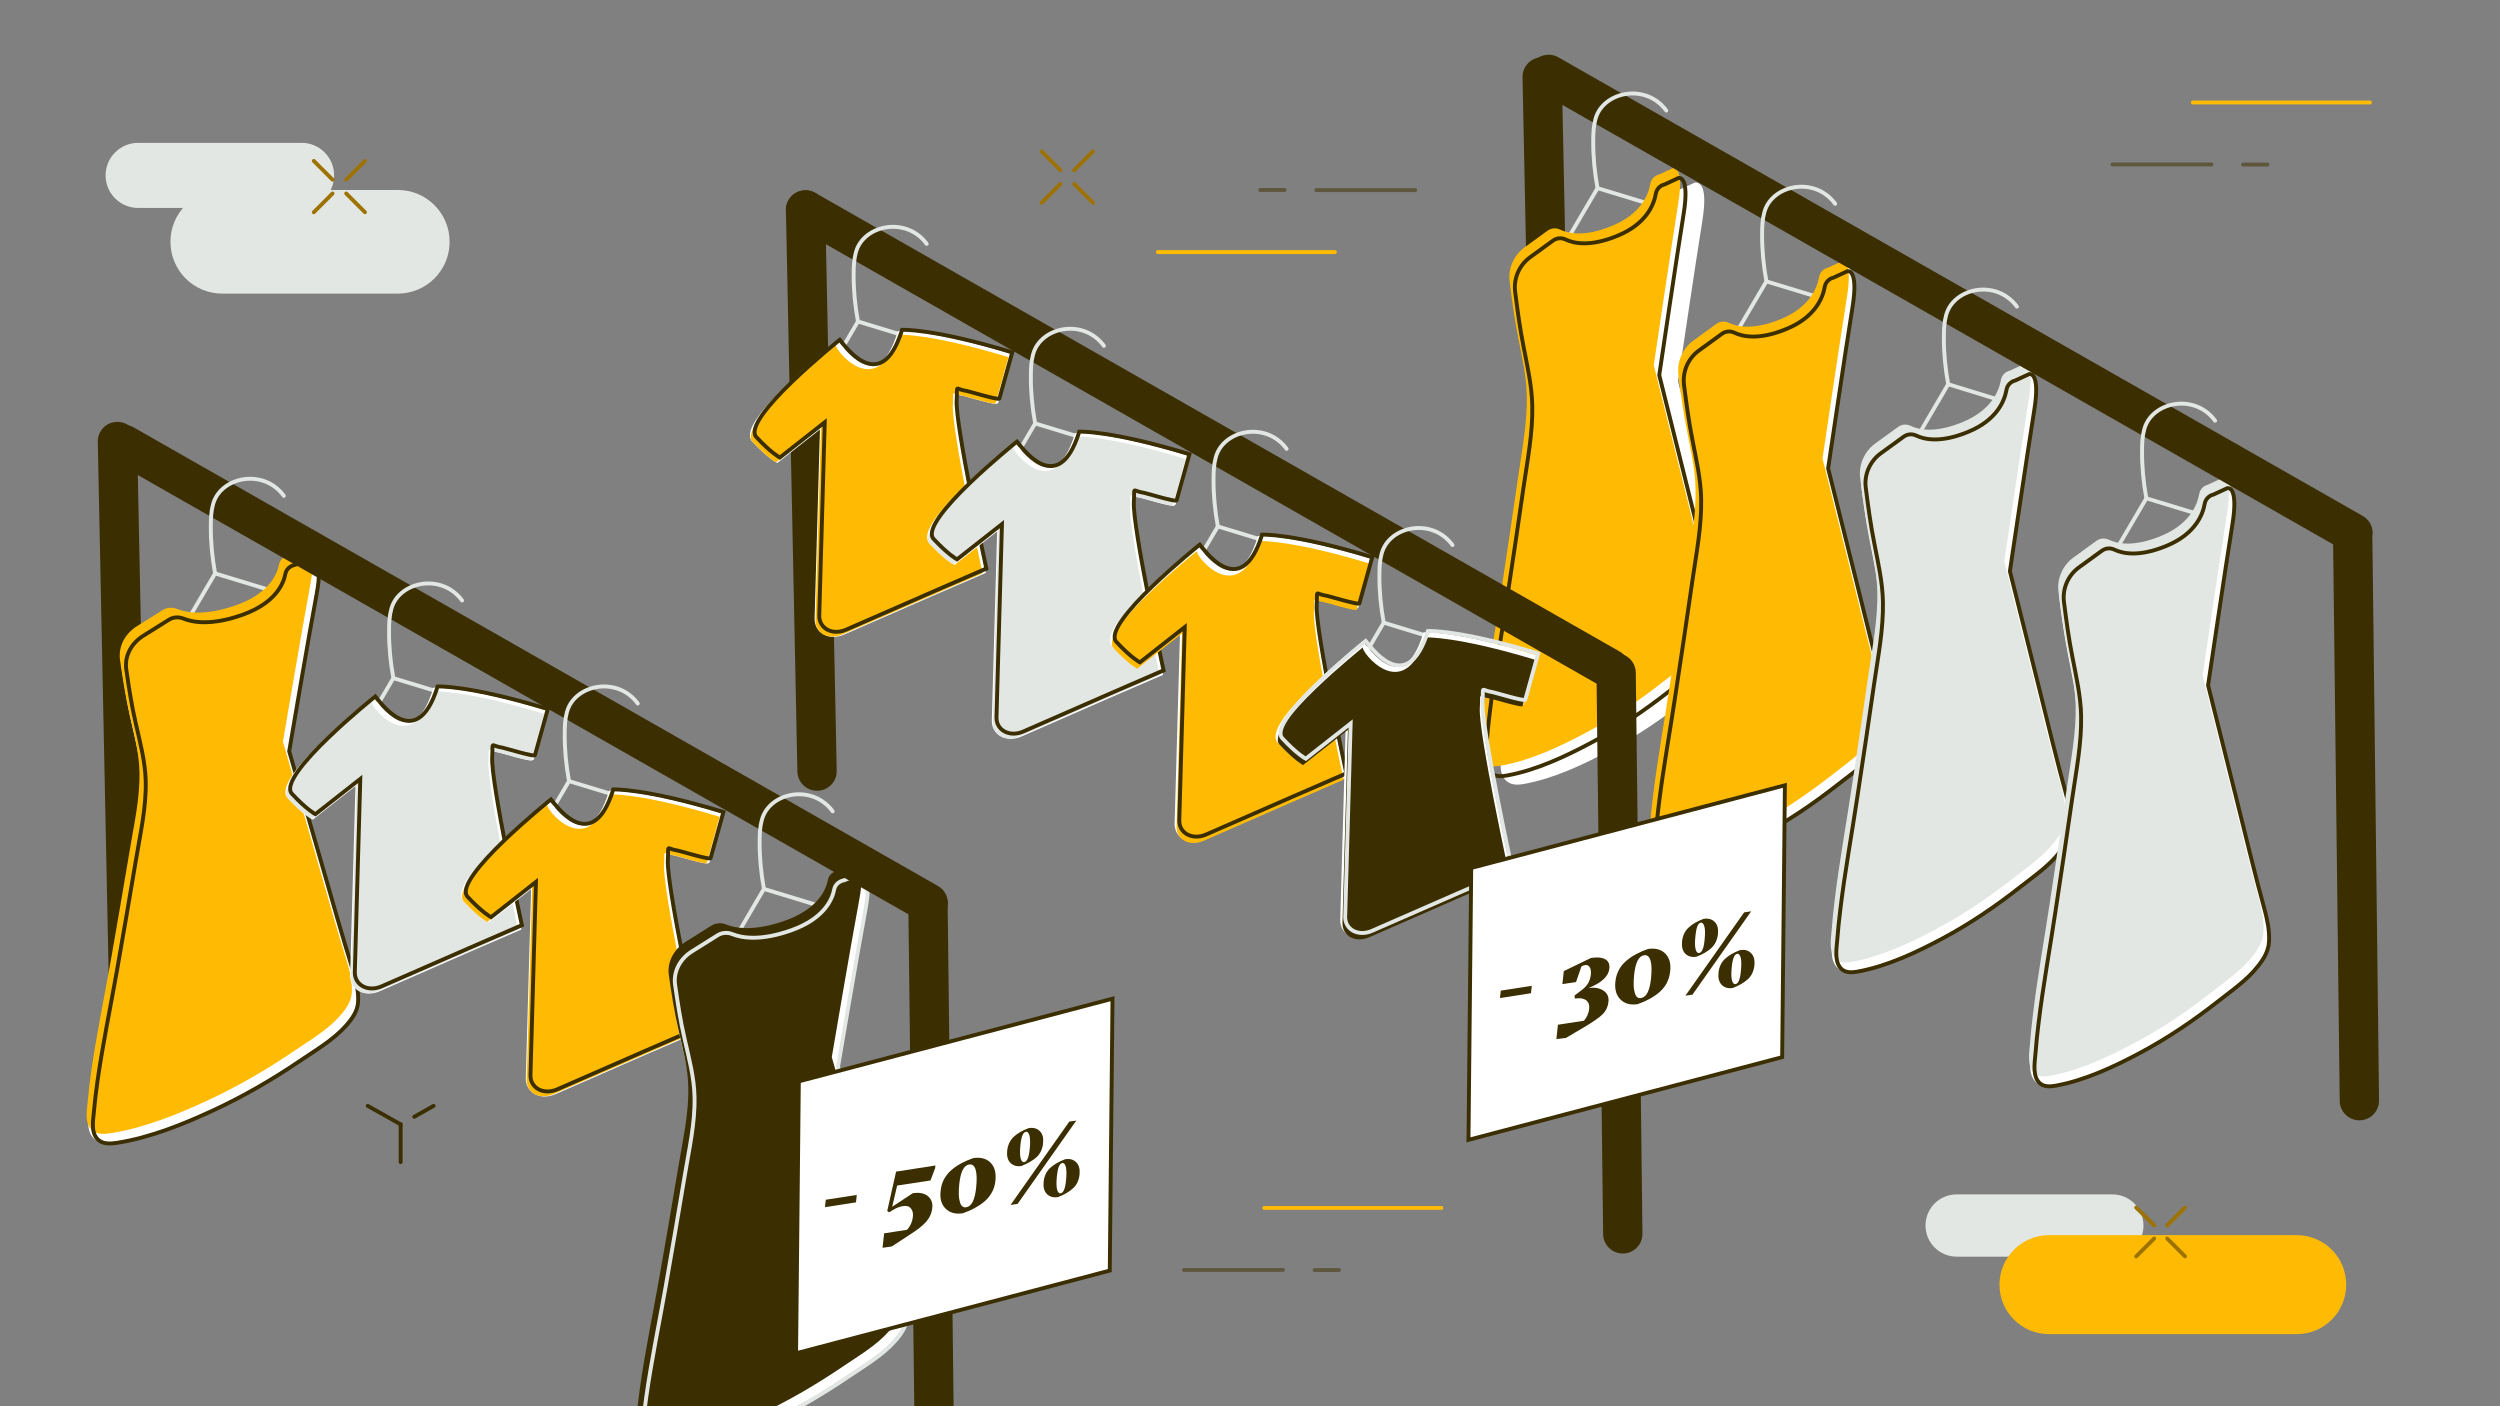
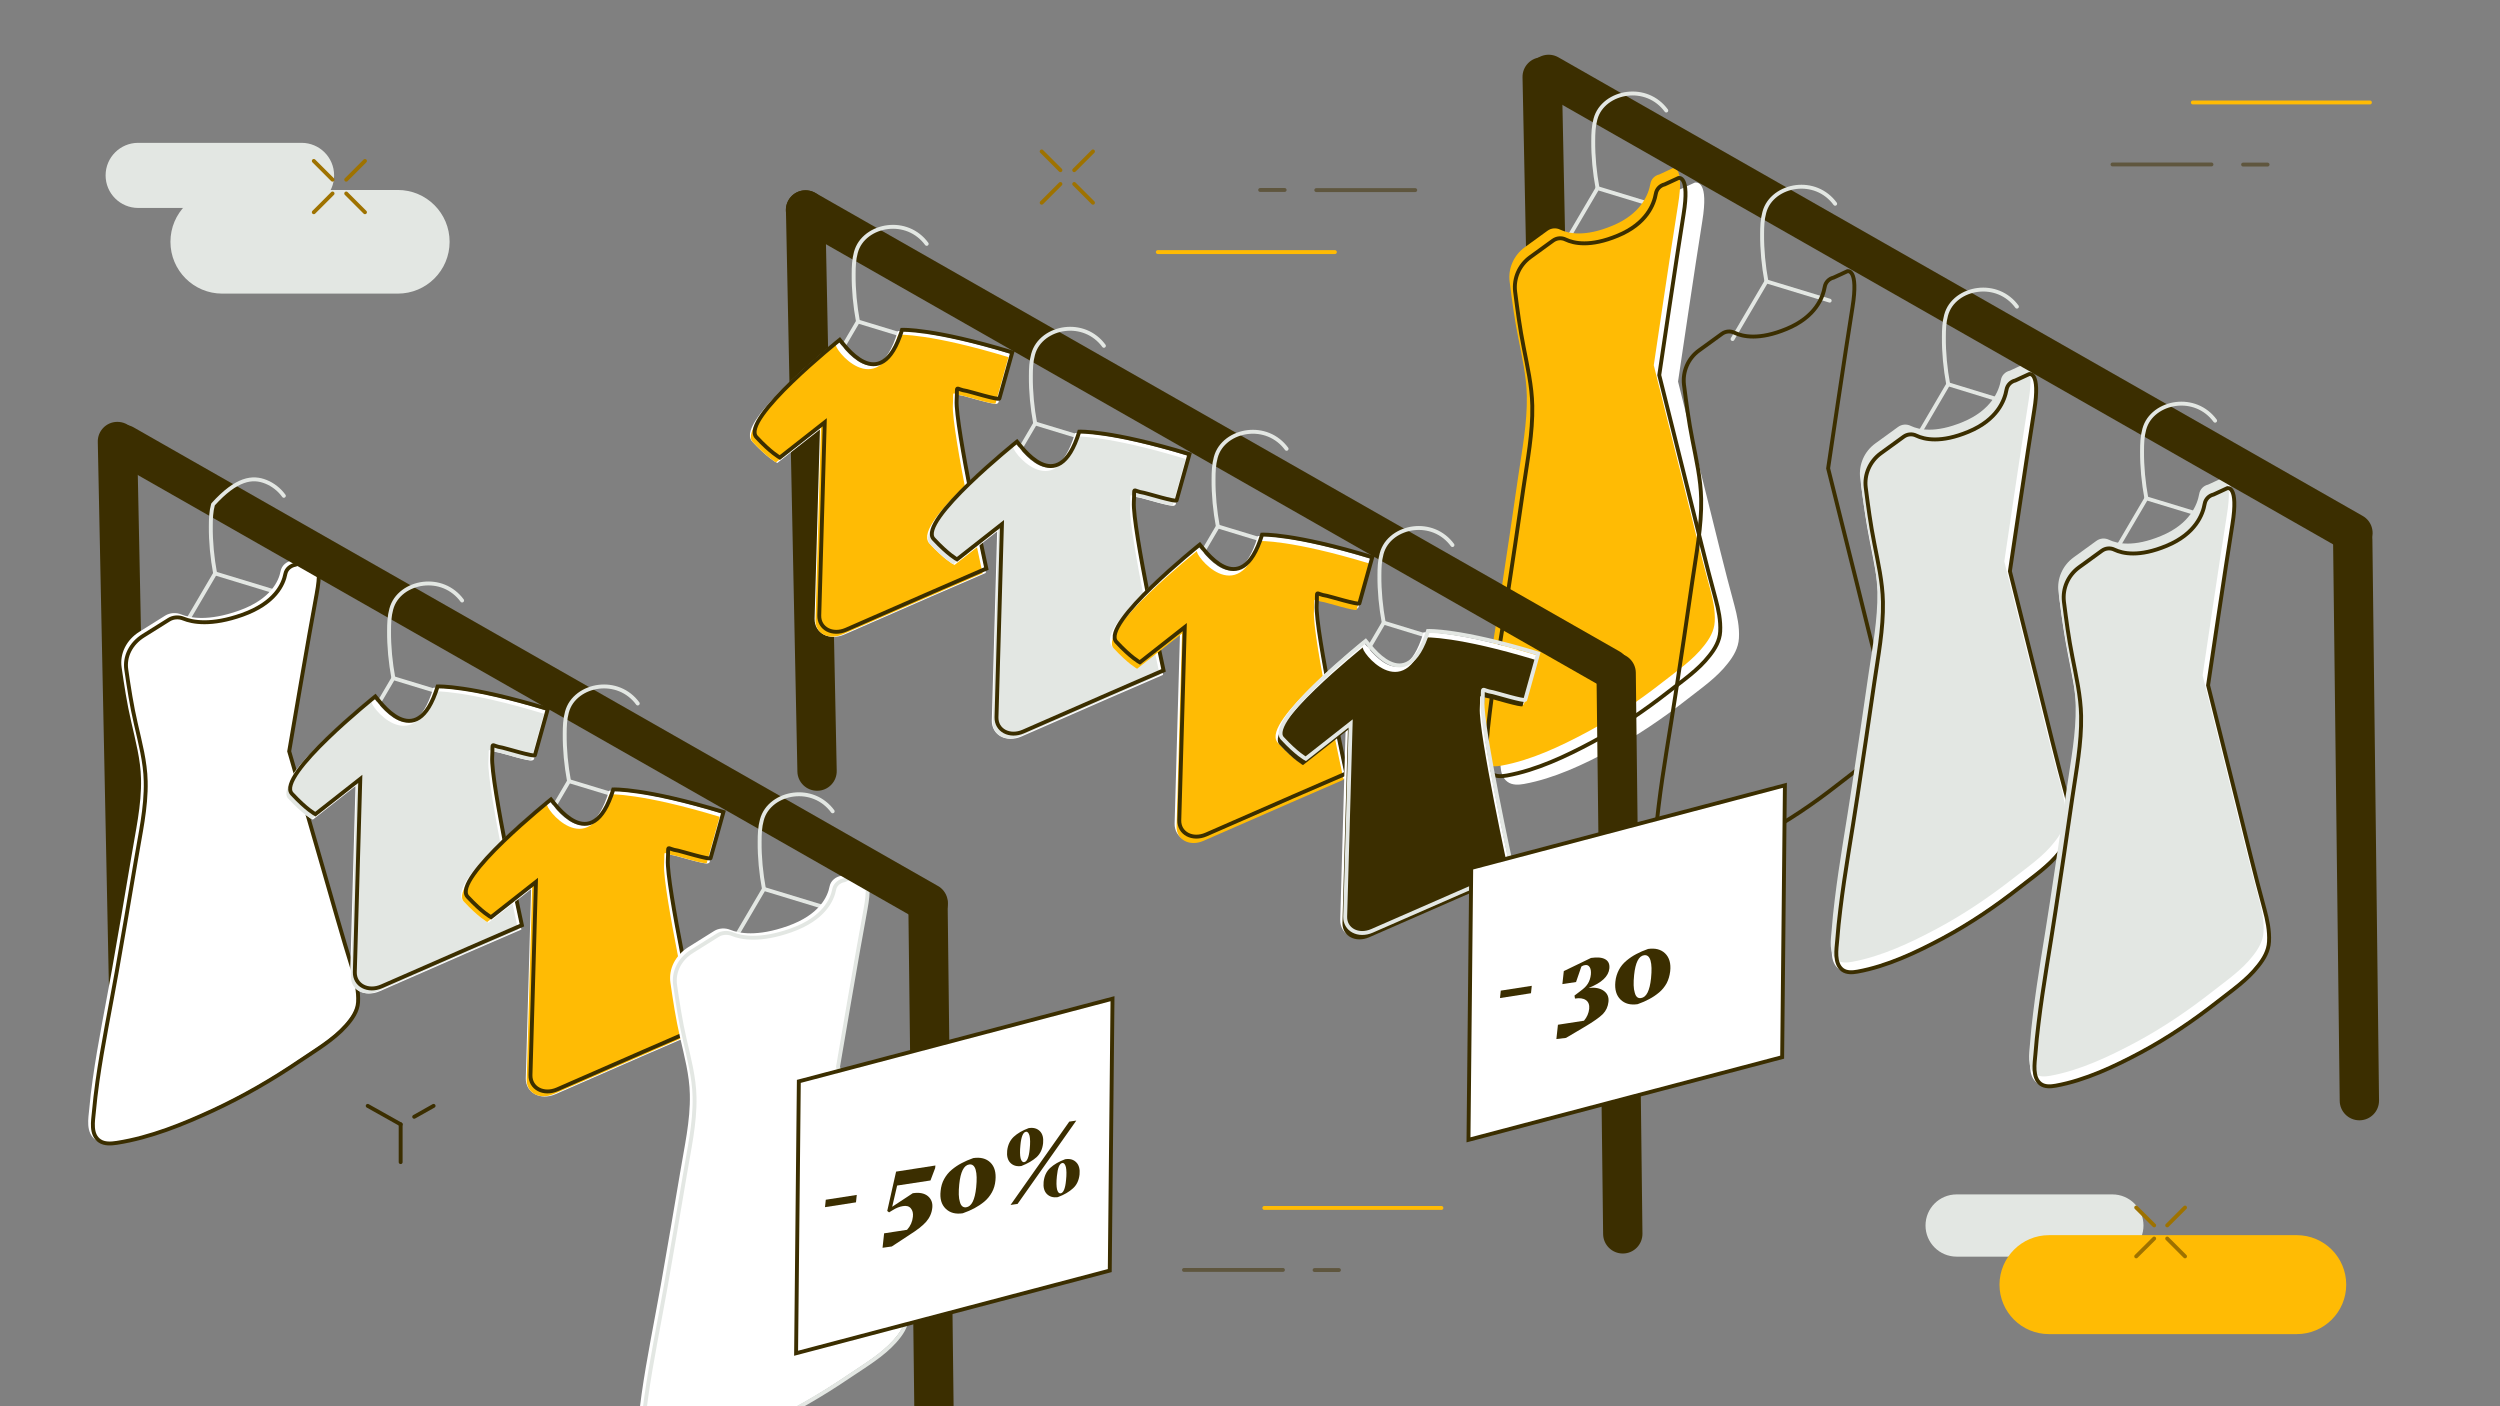
<svg xmlns="http://www.w3.org/2000/svg" width="1920" height="1080" viewBox="0 0 1920 1080" fill="none">
  <rect x="0" y="0" width="1920" height="1080" fill="#808080" stroke="none" />
  <g clip-path="url(#clip0_2738_5212)">
    <mask id="mask0_2738_5212" style="mask-type:luminance" maskUnits="userSpaceOnUse" x="-21" y="-23" width="1962" height="1103">
      <path d="M1940.3 -22.9H-20.3V1080H1940.3V-22.9Z" fill="white" />
    </mask>
    <g mask="url(#mask0_2738_5212)">
      <path d="M800 116.3L814.4 130.7" stroke="#9E7200" stroke-width="3" stroke-miterlimit="10" stroke-linecap="round" stroke-linejoin="round" />
      <path d="M825 141.3L839.4 155.7" stroke="#9E7200" stroke-width="3" stroke-miterlimit="10" stroke-linecap="round" stroke-linejoin="round" />
      <path d="M800 155.7L814.4 141.3" stroke="#9E7200" stroke-width="3" stroke-miterlimit="10" stroke-linecap="round" stroke-linejoin="round" />
      <path d="M825 130.7L839.4 116.3" stroke="#9E7200" stroke-width="3" stroke-miterlimit="10" stroke-linecap="round" stroke-linejoin="round" />
    </g>
    <mask id="mask1_2738_5212" style="mask-type:luminance" maskUnits="userSpaceOnUse" x="-21" y="-23" width="1962" height="1103">
      <path d="M1940.3 -22.9H-20.3V1080H1940.3V-22.9Z" fill="white" />
    </mask>
    <g mask="url(#mask1_2738_5212)">
      <path d="M1028.3 975.399H1009.6" stroke="#5F563E" stroke-width="3" stroke-miterlimit="10" stroke-linecap="round" stroke-linejoin="round" />
    </g>
    <mask id="mask2_2738_5212" style="mask-type:luminance" maskUnits="userSpaceOnUse" x="-21" y="-23" width="1962" height="1103">
      <path d="M1940.3 -22.9H-20.3V1080H1940.3V-22.9Z" fill="white" />
    </mask>
    <g mask="url(#mask2_2738_5212)">
      <path d="M1107 927.699H971" stroke="#FFBB04" stroke-width="3" stroke-miterlimit="10" stroke-linecap="round" stroke-linejoin="round" />
    </g>
    <mask id="mask3_2738_5212" style="mask-type:luminance" maskUnits="userSpaceOnUse" x="-21" y="-23" width="1962" height="1103">
      <path d="M1940.3 -22.9H-20.3V1080H1940.3V-22.9Z" fill="white" />
    </mask>
    <g mask="url(#mask3_2738_5212)">
      <path d="M985.3 975.3H909.3" stroke="#5F563E" stroke-width="3" stroke-miterlimit="10" stroke-linecap="round" stroke-linejoin="round" />
    </g>
    <mask id="mask4_2738_5212" style="mask-type:luminance" maskUnits="userSpaceOnUse" x="-21" y="-23" width="1962" height="1103">
      <path d="M1940.3 -22.9H-20.3V1080H1940.3V-22.9Z" fill="white" />
    </mask>
    <g mask="url(#mask4_2738_5212)">
      <path d="M1741.5 126.399H1722.7" stroke="#5F563E" stroke-width="3" stroke-miterlimit="10" stroke-linecap="round" stroke-linejoin="round" />
    </g>
    <mask id="mask5_2738_5212" style="mask-type:luminance" maskUnits="userSpaceOnUse" x="-21" y="-23" width="1962" height="1103">
      <path d="M1940.3 -22.9H-20.3V1080H1940.3V-22.9Z" fill="white" />
    </mask>
    <g mask="url(#mask5_2738_5212)">
      <path d="M1820.1 78.699H1684.1" stroke="#FFBB04" stroke-width="3" stroke-miterlimit="10" stroke-linecap="round" stroke-linejoin="round" />
    </g>
    <mask id="mask6_2738_5212" style="mask-type:luminance" maskUnits="userSpaceOnUse" x="-21" y="-23" width="1962" height="1103">
      <path d="M1940.3 -22.9H-20.3V1080H1940.3V-22.9Z" fill="white" />
    </mask>
    <g mask="url(#mask6_2738_5212)">
      <path d="M1698.4 126.3H1622.4" stroke="#5F563E" stroke-width="3" stroke-miterlimit="10" stroke-linecap="round" stroke-linejoin="round" />
    </g>
    <mask id="mask7_2738_5212" style="mask-type:luminance" maskUnits="userSpaceOnUse" x="-21" y="-23" width="1962" height="1103">
      <path d="M1940.3 -22.9H-20.3V1080H1940.3V-22.9Z" fill="white" />
    </mask>
    <g mask="url(#mask7_2738_5212)">
      <path d="M967.8 145.899H986.6" stroke="#5F563E" stroke-width="3" stroke-miterlimit="10" stroke-linecap="round" stroke-linejoin="round" />
    </g>
    <mask id="mask8_2738_5212" style="mask-type:luminance" maskUnits="userSpaceOnUse" x="-21" y="-23" width="1962" height="1103">
      <path d="M1940.3 -22.9H-20.3V1080H1940.3V-22.9Z" fill="white" />
    </mask>
    <g mask="url(#mask8_2738_5212)">
      <path d="M889.2 193.6H1025.2" stroke="#FFBB04" stroke-width="3" stroke-miterlimit="10" stroke-linecap="round" stroke-linejoin="round" />
    </g>
    <mask id="mask9_2738_5212" style="mask-type:luminance" maskUnits="userSpaceOnUse" x="-21" y="-23" width="1962" height="1103">
      <path d="M1940.3 -22.9H-20.3V1080H1940.3V-22.9Z" fill="white" />
    </mask>
    <g mask="url(#mask9_2738_5212)">
      <path d="M1010.9 146H1086.9" stroke="#5F563E" stroke-width="3" stroke-miterlimit="10" stroke-linecap="round" stroke-linejoin="round" />
    </g>
    <mask id="mask10_2738_5212" style="mask-type:luminance" maskUnits="userSpaceOnUse" x="-21" y="-23" width="1962" height="1103">
      <path d="M1940.3 -22.9H-20.3V1080H1940.3V-22.9Z" fill="white" />
    </mask>
    <g mask="url(#mask10_2738_5212)">
      <path d="M1502.7 917.3H1622.3C1635.5 917.3 1646.2 928 1646.2 941.2C1646.2 954.4 1635.5 965.1 1622.3 965.1H1502.7C1489.5 965.1 1478.8 954.4 1478.8 941.2C1478.8 927.9 1489.5 917.3 1502.7 917.3Z" fill="#E3E7E3" />
    </g>
    <mask id="mask11_2738_5212" style="mask-type:luminance" maskUnits="userSpaceOnUse" x="-21" y="-23" width="1962" height="1103">
      <path d="M1940.3 -22.9H-20.3V1080H1940.3V-22.9Z" fill="white" />
    </mask>
    <g mask="url(#mask11_2738_5212)">
      <path d="M1573.6 948.6H1763.9C1784.9 948.6 1801.9 965.6 1801.9 986.6C1801.9 1007.6 1784.9 1024.6 1763.9 1024.6H1573.6C1552.6 1024.6 1535.6 1007.6 1535.6 986.6C1535.7 965.6 1552.7 948.6 1573.6 948.6Z" fill="#FFBB04" />
    </g>
    <mask id="mask12_2738_5212" style="mask-type:luminance" maskUnits="userSpaceOnUse" x="-21" y="-23" width="1962" height="1103">
      <path d="M1940.3 -22.9H-20.3V1080H1940.3V-22.9Z" fill="white" />
    </mask>
    <g mask="url(#mask12_2738_5212)">
      <path d="M1640.6 927.399L1654.4 941.099" stroke="#9E7200" stroke-width="3" stroke-miterlimit="10" stroke-linecap="round" stroke-linejoin="round" />
      <path d="M1664.4 951.199L1678.1 964.899" stroke="#9E7200" stroke-width="3" stroke-miterlimit="10" stroke-linecap="round" stroke-linejoin="round" />
      <path d="M1640.6 964.899L1654.4 951.199" stroke="#9E7200" stroke-width="3" stroke-miterlimit="10" stroke-linecap="round" stroke-linejoin="round" />
      <path d="M1664.4 941.099L1678.1 927.399" stroke="#9E7200" stroke-width="3" stroke-miterlimit="10" stroke-linecap="round" stroke-linejoin="round" />
    </g>
    <mask id="mask13_2738_5212" style="mask-type:luminance" maskUnits="userSpaceOnUse" x="-21" y="-23" width="1962" height="1103">
      <path d="M1940.3 -22.9H-20.3V1080H1940.3V-22.9Z" fill="white" />
    </mask>
    <g mask="url(#mask13_2738_5212)">
      <path d="M106.101 109.699H231.601C245.401 109.699 256.601 120.899 256.601 134.699C256.601 148.499 245.401 159.699 231.601 159.699H106.101C92.301 159.699 81.101 148.499 81.101 134.699C81.101 120.899 92.301 109.699 106.101 109.699Z" fill="#E3E7E3" />
    </g>
    <mask id="mask14_2738_5212" style="mask-type:luminance" maskUnits="userSpaceOnUse" x="-21" y="-23" width="1962" height="1103">
      <path d="M1940.3 -22.9H-20.3V1080H1940.3V-22.9Z" fill="white" />
    </mask>
    <g mask="url(#mask14_2738_5212)">
      <path d="M170.7 145.899H305.5C327.5 145.899 345.3 163.699 345.3 185.699C345.3 207.699 327.5 225.499 305.5 225.499H170.7C148.7 225.499 130.9 207.699 130.9 185.699C130.9 163.699 148.7 145.899 170.7 145.899Z" fill="#E3E7E3" />
    </g>
    <mask id="mask15_2738_5212" style="mask-type:luminance" maskUnits="userSpaceOnUse" x="-21" y="-23" width="1962" height="1103">
      <path d="M1940.3 -22.9H-20.3V1080H1940.3V-22.9Z" fill="white" />
    </mask>
    <g mask="url(#mask15_2738_5212)">
      <path d="M1193.2 505.1C1185 505.1 1178.2 498.5 1178.1 490.3L1169.3 59.4C1169.1 51 1175.8 44.1 1184.1 44C1184.2 44 1184.3 44 1184.4 44C1192.6 44 1199.4 50.6 1199.5 58.8L1208.3 489.7C1208.5 498.1 1201.8 505 1193.5 505.1C1193.4 505.1 1193.3 505.1 1193.2 505.1Z" fill="#3B2E00" />
    </g>
    <mask id="mask16_2738_5212" style="mask-type:luminance" maskUnits="userSpaceOnUse" x="-21" y="-23" width="1962" height="1103">
      <path d="M1940.3 -22.9H-20.3V1080H1940.3V-22.9Z" fill="white" />
    </mask>
    <g mask="url(#mask16_2738_5212)">
      <path d="M1275.5 159.3L1226.9 144.5L1200.9 188.8" stroke="#E3E7E3" stroke-width="3" stroke-miterlimit="10" stroke-linecap="round" stroke-linejoin="round" />
    </g>
    <mask id="mask17_2738_5212" style="mask-type:luminance" maskUnits="userSpaceOnUse" x="-21" y="-23" width="1962" height="1103">
      <path d="M1940.3 -22.9H-20.3V1080H1940.3V-22.9Z" fill="white" />
    </mask>
    <g mask="url(#mask17_2738_5212)">
      <path d="M1188.1 202.5L1205.6 189.8C1208.5 187.7 1212.2 187.4 1215.4 189C1221.5 191.9 1234.2 194.8 1255.3 186C1277.6 176.8 1283.2 161.8 1284.6 153.7C1285.2 150.2 1287.9 147.4 1291.4 146.6L1302 141.7C1302 141.7 1310.8 139.2 1305.9 169.5C1301 199.7 1287.2 293.1 1287.2 293.1C1294.6 322.8 1302.1 352.6 1309.5 382.3C1316.4 410 1323 437.6 1330.5 465C1332.7 473.2 1334.5 481.6 1334 490.1C1333.6 497.1 1330.1 503.1 1325.8 508.5C1317.2 519.6 1305.3 527.6 1294.4 536.2C1275.9 550.7 1256.4 563.9 1235.7 575C1215.5 585.8 1192.9 596.5 1170.2 600.6C1166.3 601.3 1161.8 601.6 1158.6 599.2C1152.1 594.3 1154 583.3 1154.6 576.4C1155.2 568.5 1156 560.6 1157 552.7C1160.5 523.7 1165.8 494.9 1170.1 466.1C1174.4 437.4 1178.9 408.1 1183 379.1C1186 358.4 1190.1 337.7 1189.7 316.6C1189.4 301.3 1185.9 286.3 1183 271.3C1180.2 257.3 1178.3 243.1 1176.5 228.9C1175.3 218.7 1179.7 208.5 1188.1 202.5Z" fill="white" stroke="white" stroke-width="3" stroke-miterlimit="10" />
    </g>
    <mask id="mask18_2738_5212" style="mask-type:luminance" maskUnits="userSpaceOnUse" x="-21" y="-23" width="1962" height="1103">
      <path d="M1940.3 -22.9H-20.3V1080H1940.3V-22.9Z" fill="white" />
    </mask>
    <g mask="url(#mask18_2738_5212)">
      <path d="M1171 189.9L1188.5 177.2C1191.4 175.1 1195.1 174.8 1198.3 176.4C1204.4 179.3 1217.1 182.2 1238.2 173.4C1260.5 164.2 1266.1 149.2 1267.5 141.1C1268.1 137.6 1270.8 134.8 1274.3 134L1284.9 129.1C1284.9 129.1 1293.7 126.6 1288.8 156.9C1283.9 187.2 1270.1 280.5 1270.1 280.5C1277.5 310.2 1285 340 1292.4 369.7C1299.3 397.4 1305.9 425 1313.4 452.4C1315.6 460.6 1317.4 469 1316.9 477.5C1316.5 484.5 1313 490.5 1308.7 495.9C1300.1 507 1288.2 515 1277.3 523.6C1258.8 538.1 1239.3 551.3 1218.6 562.4C1198.4 573.2 1175.8 583.9 1153.1 588C1149.2 588.7 1144.7 589 1141.5 586.6C1135 581.7 1136.9 570.7 1137.5 563.8C1138.1 555.9 1138.9 548 1139.9 540.1C1143.4 511.1 1148.7 482.3 1153 453.5C1157.3 424.8 1161.8 395.5 1165.9 366.5C1168.9 345.8 1173 325.1 1172.6 304C1172.3 288.7 1168.8 273.7 1165.9 258.7C1163.1 244.7 1161.2 230.5 1159.4 216.3C1158.1 206.2 1162.6 196 1171 189.9Z" fill="#FFBB04" />
    </g>
    <mask id="mask19_2738_5212" style="mask-type:luminance" maskUnits="userSpaceOnUse" x="-21" y="-23" width="1962" height="1103">
      <path d="M1940.3 -22.9H-20.3V1080H1940.3V-22.9Z" fill="white" />
    </mask>
    <g mask="url(#mask19_2738_5212)">
      <path d="M1175.2 197.5L1192.7 184.8C1195.6 182.7 1199.3 182.4 1202.5 184C1208.6 186.9 1221.3 189.8 1242.4 181C1264.7 171.8 1270.3 156.8 1271.7 148.7C1272.3 145.2 1275 142.4 1278.5 141.6L1289.1 136.7C1289.1 136.7 1297.9 134.2 1293 164.5C1288.1 194.7 1274.3 288.1 1274.3 288.1C1281.7 317.8 1289.2 347.6 1296.6 377.3C1303.5 405 1310.1 432.6 1317.6 460C1319.8 468.2 1321.6 476.6 1321.1 485.1C1320.7 492.1 1317.2 498.1 1312.9 503.5C1304.3 514.6 1292.4 522.6 1281.5 531.2C1263 545.7 1243.5 558.9 1222.8 570C1202.6 580.8 1180 591.5 1157.3 595.6C1153.4 596.3 1148.9 596.6 1145.7 594.2C1139.2 589.3 1141.1 578.3 1141.7 571.4C1142.3 563.5 1143.1 555.6 1144.1 547.7C1147.6 518.7 1152.9 489.9 1157.2 461.1C1161.5 432.4 1166 403.1 1170.1 374.1C1173.1 353.4 1177.2 332.7 1176.8 311.6C1176.5 296.3 1173 281.3 1170.1 266.3C1167.3 252.3 1165.4 238.1 1163.6 223.9C1162.4 213.7 1166.8 203.6 1175.2 197.5Z" stroke="#3B2E00" stroke-width="3" stroke-miterlimit="10" />
    </g>
    <mask id="mask20_2738_5212" style="mask-type:luminance" maskUnits="userSpaceOnUse" x="-21" y="-23" width="1962" height="1103">
      <path d="M1940.3 -22.9H-20.3V1080H1940.3V-22.9Z" fill="white" />
    </mask>
    <g mask="url(#mask20_2738_5212)">
      <path d="M1405.2 230.9L1356.6 216.1L1330.6 260.4" stroke="#E3E7E3" stroke-width="3" stroke-miterlimit="10" stroke-linecap="round" stroke-linejoin="round" />
    </g>
    <mask id="mask21_2738_5212" style="mask-type:luminance" maskUnits="userSpaceOnUse" x="-21" y="-23" width="1962" height="1103">
      <path d="M1940.3 -22.9H-20.3V1080H1940.3V-22.9Z" fill="white" />
    </mask>
    <g mask="url(#mask21_2738_5212)">
-       <path d="M1303 267.099L1320.5 254.399C1323.4 252.299 1327.1 251.999 1330.3 253.599C1336.4 256.499 1349.1 259.399 1370.2 250.599C1392.5 241.399 1398.1 226.399 1399.5 218.299C1400.1 214.799 1402.8 211.999 1406.3 211.199L1416.9 206.299C1416.9 206.299 1425.7 203.799 1420.8 234.099C1415.9 264.299 1402.1 357.699 1402.1 357.699C1409.5 387.399 1417 417.199 1424.4 446.899C1431.3 474.599 1437.9 502.199 1445.4 529.599C1447.6 537.799 1449.4 546.199 1448.9 554.699C1448.5 561.699 1445 567.699 1440.7 573.099C1432.1 584.199 1420.2 592.199 1409.3 600.799C1390.8 615.299 1371.3 628.499 1350.6 639.599C1330.4 650.399 1307.8 661.099 1285.1 665.199C1281.2 665.899 1276.7 666.199 1273.5 663.799C1267 658.899 1268.9 647.899 1269.5 640.999C1270.1 633.099 1270.9 625.199 1271.9 617.299C1275.4 588.299 1280.7 559.499 1285 530.699C1289.3 501.999 1293.8 472.699 1297.9 443.699C1300.9 422.999 1305 402.299 1304.6 381.199C1304.3 365.899 1300.8 350.899 1297.9 335.899C1295.1 321.899 1293.2 307.699 1291.4 293.499C1290.2 283.399 1294.6 273.199 1303 267.099Z" fill="white" stroke="white" stroke-width="3" stroke-miterlimit="10" />
-     </g>
+       </g>
    <mask id="mask22_2738_5212" style="mask-type:luminance" maskUnits="userSpaceOnUse" x="-21" y="-23" width="1962" height="1103">
      <path d="M1940.3 -22.9H-20.3V1080H1940.3V-22.9Z" fill="white" />
    </mask>
    <g mask="url(#mask22_2738_5212)">
-       <path d="M1300.6 261.5L1318.1 248.8C1321 246.7 1324.7 246.4 1327.9 248C1334 250.9 1346.7 253.8 1367.8 245C1390.1 235.8 1395.7 220.8 1397.1 212.7C1397.7 209.2 1400.4 206.4 1403.9 205.6L1414.5 200.7C1414.5 200.7 1423.3 198.2 1418.4 228.5C1413.5 258.7 1399.7 352.1 1399.7 352.1C1407.1 381.8 1414.6 411.6 1422 441.3C1428.9 469 1435.5 496.6 1443 524C1445.2 532.2 1447 540.6 1446.5 549.1C1446.1 556.1 1442.6 562.1 1438.3 567.5C1429.7 578.6 1417.8 586.6 1406.9 595.2C1388.4 609.7 1368.9 622.9 1348.2 634C1328 644.8 1305.4 655.5 1282.7 659.6C1278.8 660.3 1274.3 660.6 1271.1 658.2C1264.6 653.3 1266.5 642.3 1267.1 635.4C1267.7 627.5 1268.5 619.6 1269.5 611.7C1273 582.7 1278.3 553.9 1282.6 525.1C1286.9 496.4 1291.4 467.1 1295.5 438.1C1298.5 417.4 1302.6 396.7 1302.2 375.6C1301.9 360.3 1298.4 345.3 1295.5 330.3C1292.7 316.3 1290.8 302.1 1289 287.9C1287.8 277.7 1292.2 267.6 1300.6 261.5Z" fill="#FFBB04" />
-     </g>
+       </g>
    <mask id="mask23_2738_5212" style="mask-type:luminance" maskUnits="userSpaceOnUse" x="-21" y="-23" width="1962" height="1103">
      <path d="M1940.3 -22.9H-20.3V1080H1940.3V-22.9Z" fill="white" />
    </mask>
    <g mask="url(#mask23_2738_5212)">
      <path d="M1304.9 269.099L1322.4 256.399C1325.3 254.299 1329 253.999 1332.2 255.599C1338.3 258.499 1351 261.399 1372.1 252.599C1394.4 243.399 1400 228.399 1401.4 220.299C1402 216.799 1404.7 213.999 1408.2 213.199L1418.8 208.299C1418.8 208.299 1427.6 205.799 1422.7 236.099C1417.8 266.299 1404 359.699 1404 359.699C1411.4 389.399 1418.9 419.199 1426.3 448.899C1433.2 476.599 1439.8 504.199 1447.3 531.599C1449.5 539.799 1451.3 548.199 1450.8 556.699C1450.4 563.699 1446.9 569.699 1442.6 575.099C1434 586.199 1422.1 594.199 1411.2 602.799C1392.7 617.299 1373.2 630.499 1352.5 641.599C1332.3 652.399 1309.7 663.099 1287 667.199C1283.1 667.899 1278.6 668.199 1275.4 665.799C1268.9 660.899 1270.8 649.899 1271.4 642.999C1272 635.099 1272.8 627.199 1273.8 619.299C1277.3 590.299 1282.6 561.499 1286.9 532.699C1291.2 503.999 1295.7 474.699 1299.8 445.699C1302.8 424.999 1306.9 404.299 1306.5 383.199C1306.2 367.899 1302.7 352.899 1299.8 337.899C1297 323.899 1295.1 309.699 1293.3 295.499C1292.1 285.299 1296.5 275.099 1304.9 269.099Z" stroke="#3B2E00" stroke-width="3" stroke-miterlimit="10" />
    </g>
    <mask id="mask24_2738_5212" style="mask-type:luminance" maskUnits="userSpaceOnUse" x="-21" y="-23" width="1962" height="1103">
      <path d="M1940.3 -22.9H-20.3V1080H1940.3V-22.9Z" fill="white" />
    </mask>
    <g mask="url(#mask24_2738_5212)">
      <path d="M1544.7 310L1496.2 295.1L1470.2 339.5" stroke="#E3E7E3" stroke-width="3" stroke-miterlimit="10" stroke-linecap="round" stroke-linejoin="round" />
    </g>
    <mask id="mask25_2738_5212" style="mask-type:luminance" maskUnits="userSpaceOnUse" x="-21" y="-23" width="1962" height="1103">
      <path d="M1940.3 -22.9H-20.3V1080H1940.3V-22.9Z" fill="white" />
    </mask>
    <g mask="url(#mask25_2738_5212)">
      <path d="M1442.5 346.2L1460 333.5C1462.9 331.4 1466.6 331.1 1469.8 332.7C1475.9 335.6 1488.6 338.5 1509.7 329.7C1532 320.5 1537.6 305.5 1539 297.4C1539.6 293.9 1542.3 291.1 1545.8 290.3L1556.4 285.4C1556.4 285.4 1565.2 282.9 1560.3 313.2C1555.4 343.5 1541.6 436.8 1541.6 436.8C1549 466.5 1556.5 496.3 1563.9 526C1570.8 553.7 1577.4 581.3 1584.9 608.7C1587.1 616.9 1588.9 625.3 1588.4 633.8C1588 640.8 1584.5 646.8 1580.2 652.2C1571.6 663.3 1559.7 671.3 1548.8 679.9C1530.3 694.4 1510.8 707.6 1490.1 718.7C1469.9 729.5 1447.3 740.2 1424.6 744.3C1420.7 745 1416.2 745.3 1413 742.9C1406.5 738 1408.4 727 1409 720.1C1409.6 712.2 1410.4 704.3 1411.4 696.4C1414.9 667.4 1420.2 638.6 1424.5 609.8C1428.8 581.1 1433.3 551.8 1437.4 522.8C1440.4 502.1 1444.5 481.4 1444.1 460.3C1443.8 445 1440.3 430 1437.4 415C1434.6 401 1432.7 386.8 1430.9 372.6C1429.7 362.5 1434.2 352.3 1442.5 346.2Z" fill="white" stroke="white" stroke-width="3" stroke-miterlimit="10" />
    </g>
    <mask id="mask26_2738_5212" style="mask-type:luminance" maskUnits="userSpaceOnUse" x="-21" y="-23" width="1962" height="1103">
      <path d="M1940.3 -22.9H-20.3V1080H1940.3V-22.9Z" fill="white" />
    </mask>
    <g mask="url(#mask26_2738_5212)">
      <path d="M1440.2 340.599L1457.7 327.899C1460.6 325.799 1464.3 325.499 1467.5 327.099C1473.6 329.999 1486.3 332.899 1507.4 324.099C1529.7 314.899 1535.3 299.899 1536.7 291.799C1537.3 288.299 1540 285.499 1543.5 284.699L1554.1 279.799C1554.1 279.799 1562.9 277.299 1558 307.599C1553.1 337.799 1539.3 431.199 1539.3 431.199C1546.7 460.899 1554.2 490.699 1561.6 520.399C1568.5 548.099 1575.1 575.699 1582.6 603.099C1584.8 611.299 1586.6 619.699 1586.1 628.199C1585.7 635.199 1582.2 641.199 1577.9 646.599C1569.3 657.699 1557.4 665.699 1546.5 674.299C1528 688.799 1508.5 701.999 1487.8 713.099C1467.6 723.899 1445 734.599 1422.3 738.699C1418.4 739.399 1413.9 739.699 1410.7 737.299C1404.2 732.399 1406.1 721.399 1406.7 714.499C1407.3 706.599 1408.1 698.699 1409.1 690.799C1412.6 661.799 1417.9 632.999 1422.2 604.199C1426.5 575.499 1431 546.199 1435.1 517.199C1438.1 496.499 1442.2 475.799 1441.8 454.699C1441.5 439.399 1438 424.399 1435.1 409.399C1432.3 395.399 1430.4 381.199 1428.6 366.999C1427.4 356.799 1431.8 346.699 1440.2 340.599Z" fill="#E3E7E3" />
    </g>
    <mask id="mask27_2738_5212" style="mask-type:luminance" maskUnits="userSpaceOnUse" x="-21" y="-23" width="1962" height="1103">
      <path d="M1940.3 -22.9H-20.3V1080H1940.3V-22.9Z" fill="white" />
    </mask>
    <g mask="url(#mask27_2738_5212)">
      <path d="M1444.5 348.099L1462 335.399C1464.9 333.299 1468.6 332.999 1471.8 334.599C1477.9 337.499 1490.6 340.399 1511.7 331.599C1534 322.399 1539.6 307.399 1541 299.299C1541.6 295.799 1544.3 292.999 1547.8 292.199L1558.4 287.299C1558.4 287.299 1567.2 284.799 1562.3 315.099C1557.4 345.399 1543.6 438.699 1543.6 438.699C1551 468.399 1558.5 498.199 1565.9 527.899C1572.8 555.599 1579.4 583.199 1586.9 610.599C1589.1 618.799 1590.9 627.199 1590.4 635.699C1590 642.699 1586.5 648.699 1582.2 654.099C1573.6 665.199 1561.7 673.199 1550.8 681.799C1532.3 696.299 1512.8 709.499 1492.1 720.599C1471.9 731.399 1449.3 742.099 1426.6 746.199C1422.7 746.899 1418.2 747.199 1415 744.799C1408.5 739.899 1410.4 728.899 1411 721.999C1411.6 714.099 1412.4 706.199 1413.4 698.299C1416.9 669.299 1422.2 640.499 1426.5 611.699C1430.8 582.999 1435.3 553.699 1439.4 524.699C1442.4 503.999 1446.5 483.299 1446.1 462.199C1445.8 446.899 1442.3 431.899 1439.4 416.899C1436.6 402.899 1434.7 388.699 1432.9 374.499C1431.6 364.399 1436.1 354.199 1444.5 348.099Z" stroke="#3B2E00" stroke-width="3" stroke-miterlimit="10" />
    </g>
    <mask id="mask28_2738_5212" style="mask-type:luminance" maskUnits="userSpaceOnUse" x="-21" y="-23" width="1962" height="1103">
      <path d="M1940.3 -22.9H-20.3V1080H1940.3V-22.9Z" fill="white" />
    </mask>
    <g mask="url(#mask28_2738_5212)">
      <path d="M1697 397.499L1648.4 382.699L1622.4 426.999" stroke="#E3E7E3" stroke-width="3" stroke-miterlimit="10" stroke-linecap="round" stroke-linejoin="round" />
    </g>
    <mask id="mask29_2738_5212" style="mask-type:luminance" maskUnits="userSpaceOnUse" x="-21" y="-23" width="1962" height="1103">
      <path d="M1940.3 -22.9H-20.3V1080H1940.3V-22.9Z" fill="white" />
    </mask>
    <g mask="url(#mask29_2738_5212)">
      <path d="M1594.8 433.799L1612.3 421.099C1615.2 418.999 1618.9 418.699 1622.1 420.299C1628.2 423.199 1640.9 426.099 1662 417.299C1684.3 408.099 1689.9 393.099 1691.3 384.999C1691.9 381.499 1694.6 378.699 1698.1 377.899L1708.7 372.999C1708.7 372.999 1717.5 370.499 1712.6 400.799C1707.7 430.999 1693.9 524.399 1693.9 524.399C1701.3 554.099 1708.8 583.899 1716.2 613.599C1723.1 641.299 1729.7 668.899 1737.2 696.299C1739.4 704.499 1741.2 712.899 1740.7 721.399C1740.3 728.399 1736.8 734.399 1732.5 739.799C1723.9 750.899 1712 758.899 1701.1 767.499C1682.6 781.999 1663.1 795.199 1642.4 806.299C1622.2 817.099 1599.6 827.799 1576.9 831.899C1573 832.599 1568.5 832.899 1565.3 830.499C1558.8 825.599 1560.7 814.599 1561.3 807.699C1561.9 799.799 1562.7 791.899 1563.7 783.999C1567.2 754.999 1572.5 726.199 1576.8 697.399C1581.1 668.699 1585.6 639.399 1589.7 610.399C1592.7 589.699 1596.8 568.999 1596.4 547.899C1596.1 532.599 1592.6 517.599 1589.7 502.599C1586.9 488.599 1585 474.399 1583.2 460.199C1582 449.999 1586.4 439.899 1594.8 433.799Z" fill="white" stroke="white" stroke-width="3" stroke-miterlimit="10" />
    </g>
    <mask id="mask30_2738_5212" style="mask-type:luminance" maskUnits="userSpaceOnUse" x="-21" y="-23" width="1962" height="1103">
      <path d="M1940.3 -22.9H-20.3V1080H1940.3V-22.9Z" fill="white" />
    </mask>
    <g mask="url(#mask30_2738_5212)">
      <path d="M1592.5 428.099L1610 415.399C1612.9 413.299 1616.6 412.999 1619.8 414.599C1625.9 417.499 1638.6 420.399 1659.7 411.599C1682 402.399 1687.6 387.399 1689 379.299C1689.6 375.799 1692.3 372.999 1695.8 372.199L1706.4 367.299C1706.4 367.299 1715.2 364.799 1710.3 395.099C1705.4 425.299 1691.6 518.699 1691.6 518.699C1699 548.399 1706.5 578.199 1713.9 607.899C1720.8 635.599 1727.4 663.199 1734.9 690.599C1737.1 698.799 1738.9 707.199 1738.4 715.699C1738 722.699 1734.5 728.699 1730.2 734.099C1721.6 745.199 1709.7 753.199 1698.8 761.799C1680.3 776.299 1660.8 789.499 1640.1 800.599C1619.9 811.399 1597.3 822.099 1574.6 826.199C1570.7 826.899 1566.2 827.199 1563 824.799C1556.5 819.899 1558.4 808.899 1559 801.999C1559.6 794.099 1560.4 786.199 1561.4 778.299C1564.9 749.299 1570.2 720.499 1574.5 691.699C1578.8 662.999 1583.3 633.699 1587.4 604.699C1590.4 583.999 1594.5 563.299 1594.1 542.199C1593.8 526.899 1590.3 511.899 1587.4 496.899C1584.6 482.899 1582.7 468.699 1580.9 454.499C1579.6 444.399 1584.1 434.199 1592.5 428.099Z" fill="#E3E7E3" />
    </g>
    <mask id="mask31_2738_5212" style="mask-type:luminance" maskUnits="userSpaceOnUse" x="-21" y="-23" width="1962" height="1103">
      <path d="M1940.3 -22.9H-20.3V1080H1940.3V-22.9Z" fill="white" />
    </mask>
    <g mask="url(#mask31_2738_5212)">
      <path d="M1596.7 435.7L1614.2 423C1617.1 420.9 1620.8 420.6 1624 422.2C1630.1 425.1 1642.8 428 1663.9 419.2C1686.2 410 1691.8 395 1693.2 386.9C1693.8 383.4 1696.5 380.6 1700 379.8L1710.6 374.9C1710.6 374.9 1719.4 372.4 1714.5 402.7C1709.6 432.9 1695.8 526.3 1695.8 526.3C1703.2 556 1710.7 585.8 1718.1 615.5C1725 643.2 1731.6 670.8 1739.1 698.2C1741.3 706.4 1743.1 714.8 1742.6 723.3C1742.2 730.3 1738.7 736.3 1734.4 741.7C1725.8 752.8 1713.9 760.8 1703 769.4C1684.5 783.9 1665 797.1 1644.3 808.2C1624.1 819 1601.5 829.7 1578.8 833.8C1574.9 834.5 1570.4 834.8 1567.2 832.4C1560.7 827.5 1562.6 816.5 1563.2 809.6C1563.8 801.7 1564.6 793.8 1565.6 785.9C1569.1 756.9 1574.4 728.1 1578.7 699.3C1583 670.6 1587.5 641.3 1591.6 612.3C1594.6 591.6 1598.7 570.9 1598.3 549.8C1598 534.5 1594.5 519.5 1591.6 504.5C1588.8 490.5 1586.9 476.3 1585.1 462.1C1583.9 451.9 1588.3 441.8 1596.7 435.7Z" stroke="#3B2E00" stroke-width="3" stroke-miterlimit="10" />
    </g>
    <mask id="mask32_2738_5212" style="mask-type:luminance" maskUnits="userSpaceOnUse" x="-21" y="-23" width="1962" height="1103">
      <path d="M1940.3 -22.9H-20.3V1080H1940.3V-22.9Z" fill="white" />
    </mask>
    <g mask="url(#mask32_2738_5212)">
      <path d="M627.5 607.299C619.3 607.299 612.5 600.699 612.4 592.499L603.6 161.599C603.4 153.199 610.1 146.299 618.4 146.199C618.5 146.199 618.6 146.199 618.7 146.199C626.9 146.199 633.7 152.799 633.8 160.999L642.6 591.899C642.8 600.299 636.1 607.199 627.8 607.299C627.7 607.299 627.6 607.299 627.5 607.299Z" fill="#3B2E00" />
    </g>
    <mask id="mask33_2738_5212" style="mask-type:luminance" maskUnits="userSpaceOnUse" x="-21" y="-23" width="1962" height="1103">
      <path d="M1940.3 -22.9H-20.3V1080H1940.3V-22.9Z" fill="white" />
    </mask>
    <g mask="url(#mask33_2738_5212)">
      <path d="M1246.3 962.699C1238 962.699 1231.3 955.999 1231.2 947.799L1226.1 516.999C1226 508.599 1232.7 501.799 1241 501.699C1241.1 501.699 1241.1 501.699 1241.2 501.699C1249.5 501.699 1256.2 508.399 1256.3 516.599L1261.4 947.399C1261.5 955.799 1254.8 962.599 1246.5 962.699C1246.4 962.699 1246.4 962.699 1246.3 962.699Z" fill="#3B2E00" />
    </g>
    <mask id="mask34_2738_5212" style="mask-type:luminance" maskUnits="userSpaceOnUse" x="-21" y="-23" width="1962" height="1103">
      <path d="M1940.3 -22.9H-20.3V1080H1940.3V-22.9Z" fill="white" />
    </mask>
    <g mask="url(#mask34_2738_5212)">
      <path d="M1812 860.399C1803.7 860.399 1797 853.699 1796.9 845.499L1791.8 414.699C1791.7 406.299 1798.4 399.499 1806.7 399.399C1806.8 399.399 1806.8 399.399 1806.9 399.399C1815.2 399.399 1821.9 406.099 1822 414.299L1827.1 845.099C1827.2 853.499 1820.5 860.299 1812.2 860.399C1812.1 860.399 1812.1 860.399 1812 860.399Z" fill="#3B2E00" />
    </g>
    <mask id="mask35_2738_5212" style="mask-type:luminance" maskUnits="userSpaceOnUse" x="-21" y="-23" width="1962" height="1103">
      <path d="M1940.3 -22.9H-20.3V1080H1940.3V-22.9Z" fill="white" />
    </mask>
    <g mask="url(#mask35_2738_5212)">
      <path d="M99 785.1C90.8 785.1 84 778.5 83.9 770.3L75.1 339.4C74.9 331 81.6 324.1 89.9 324C90 324 90.1 324 90.2 324C98.4 324 105.2 330.6 105.3 338.8L114.1 769.7C114.3 778.1 107.6 785 99.3 785.1C99.2 785.1 99.1 785.1 99 785.1Z" fill="#3B2E00" />
    </g>
    <mask id="mask36_2738_5212" style="mask-type:luminance" maskUnits="userSpaceOnUse" x="-21" y="-23" width="1962" height="1103">
      <path d="M1940.3 -22.9H-20.3V1080H1940.3V-22.9Z" fill="white" />
    </mask>
    <g mask="url(#mask36_2738_5212)">
      <path d="M717.801 1140.5C709.501 1140.5 702.801 1133.8 702.701 1125.6L697.601 694.8C697.501 686.4 704.201 679.6 712.501 679.5C712.601 679.5 712.601 679.5 712.701 679.5C721.001 679.5 727.701 686.2 727.801 694.4L732.901 1125.2C733.001 1133.6 726.301 1140.4 718.001 1140.5C717.901 1140.5 717.901 1140.5 717.801 1140.5Z" fill="#3B2E00" />
    </g>
    <mask id="mask37_2738_5212" style="mask-type:luminance" maskUnits="userSpaceOnUse" x="-21" y="-23" width="1962" height="1103">
      <path d="M1940.3 -22.9H-20.3V1080H1940.3V-22.9Z" fill="white" />
    </mask>
    <g mask="url(#mask37_2738_5212)">
      <path d="M707.4 261.699L658.9 246.899L632.9 291.199" stroke="#E3E7E3" stroke-width="3" stroke-miterlimit="10" stroke-linecap="round" stroke-linejoin="round" />
    </g>
    <mask id="mask38_2738_5212" style="mask-type:luminance" maskUnits="userSpaceOnUse" x="-21" y="-23" width="1962" height="1103">
      <path d="M1940.3 -22.9H-20.3V1080H1940.3V-22.9Z" fill="white" />
    </mask>
    <g mask="url(#mask38_2738_5212)">
      <path d="M755.4 439C753.7 439.6 683.8 470.2 647.7 486C637.2 490.6 626.9 485.1 627.1 475.1L631.3 326.7L596.8 353.8C596.8 353.8 590 350.2 578.8 338.1C566.3 324.6 642.9 263.3 642.9 263.3C644.5 265 674.1 309.4 690.7 255.7C690.7 255.7 714.8 254.6 775.3 273L765.4 308.5C765.2 310 741.9 302.9 740.5 302.7C730.7 301.3 733.4 296.9 732.6 309.8C731.5 328.9 755.4 439 755.4 439Z" fill="white" stroke="white" stroke-width="3" stroke-miterlimit="10" />
    </g>
    <mask id="mask39_2738_5212" style="mask-type:luminance" maskUnits="userSpaceOnUse" x="-21" y="-23" width="1962" height="1103">
      <path d="M1940.3 -22.9H-20.3V1080H1940.3V-22.9Z" fill="white" />
    </mask>
    <g mask="url(#mask39_2738_5212)">
      <path d="M754.6 440.3C752.9 440.9 683 471.5 646.9 487.3C636.4 491.9 626.1 486.4 626.3 476.4L630.5 328L596 355.1C596 355.1 589.2 351.5 578 339.4C565.5 325.9 642.1 264.6 642.1 264.6C639.3 266.6 673.3 310.7 689.9 257C689.9 257 714 255.9 774.5 274.3L764.6 309.8C764.4 311.3 741.1 304.2 739.7 304C729.9 302.6 732.6 298.2 731.8 311.1C730.7 330.2 754.6 440.3 754.6 440.3Z" fill="#FFBB04" />
    </g>
    <mask id="mask40_2738_5212" style="mask-type:luminance" maskUnits="userSpaceOnUse" x="-21" y="-23" width="1962" height="1103">
      <path d="M1940.3 -22.9H-20.3V1080H1940.3V-22.9Z" fill="white" />
    </mask>
    <g mask="url(#mask40_2738_5212)">
      <path d="M757.5 436.6C755.8 437.2 685.9 467.8 649.8 483.6C639.3 488.2 629 482.7 629.2 472.7L633.4 324.3L598.9 351.4C598.9 351.4 592.1 347.8 580.9 335.7C568.4 322.2 645 260.9 645 260.9C646.6 262.6 676.2 307 692.8 253.3C692.8 253.3 716.9 252.2 777.4 270.6L767.5 306.1C767.3 307.6 744 300.5 742.6 300.3C732.8 298.9 735.5 294.5 734.7 307.4C733.6 326.5 757.5 436.6 757.5 436.6Z" stroke="#3B2E00" stroke-width="3" stroke-miterlimit="10" />
    </g>
    <mask id="mask41_2738_5212" style="mask-type:luminance" maskUnits="userSpaceOnUse" x="-21" y="-23" width="1962" height="1103">
      <path d="M1940.3 -22.9H-20.3V1080H1940.3V-22.9Z" fill="white" />
    </mask>
    <g mask="url(#mask41_2738_5212)">
      <path d="M843.6 339.999L795 325.199L769 369.499" stroke="#E3E7E3" stroke-width="3" stroke-miterlimit="10" stroke-linecap="round" stroke-linejoin="round" />
    </g>
    <mask id="mask42_2738_5212" style="mask-type:luminance" maskUnits="userSpaceOnUse" x="-21" y="-23" width="1962" height="1103">
      <path d="M1940.3 -22.9H-20.3V1080H1940.3V-22.9Z" fill="white" />
    </mask>
    <g mask="url(#mask42_2738_5212)">
      <path d="M891.5 517.3C889.8 517.9 819.9 548.5 783.8 564.3C773.3 568.9 763 563.4 763.2 553.4L767.4 405L732.9 432.1C732.9 432.1 726.1 428.5 714.9 416.4C702.4 402.9 779 341.6 779 341.6C780.6 343.3 810.2 387.7 826.8 334C826.8 334 850.9 332.9 911.4 351.3L901.5 386.8C901.3 388.3 878 381.2 876.6 381C866.8 379.6 869.5 375.2 868.7 388.1C867.6 407.2 891.5 517.3 891.5 517.3Z" fill="white" stroke="white" stroke-width="3" stroke-miterlimit="10" />
    </g>
    <mask id="mask43_2738_5212" style="mask-type:luminance" maskUnits="userSpaceOnUse" x="-21" y="-23" width="1962" height="1103">
      <path d="M1940.3 -22.9H-20.3V1080H1940.3V-22.9Z" fill="white" />
    </mask>
    <g mask="url(#mask43_2738_5212)">
      <path d="M890.701 518.5C889.001 519.1 819.101 549.7 783.001 565.5C772.501 570.1 762.201 564.6 762.401 554.6L766.601 406.2L732.101 433.3C732.101 433.3 725.301 429.7 714.101 417.6C701.601 404.1 778.201 342.8 778.201 342.8C775.401 344.8 809.401 388.9 826.001 335.2C826.001 335.2 850.1 334.1 910.6 352.5L900.701 388C900.501 389.5 877.201 382.4 875.801 382.2C866.001 380.8 868.701 376.4 867.901 389.3C866.801 408.5 890.701 518.5 890.701 518.5Z" fill="#E3E7E3" />
    </g>
    <mask id="mask44_2738_5212" style="mask-type:luminance" maskUnits="userSpaceOnUse" x="-21" y="-23" width="1962" height="1103">
      <path d="M1940.3 -22.9H-20.3V1080H1940.3V-22.9Z" fill="white" />
    </mask>
    <g mask="url(#mask44_2738_5212)">
      <path d="M893.6 514.8C891.9 515.4 822 546 785.9 561.8C775.4 566.4 765.1 560.9 765.3 550.9L769.5 402.5L735 429.6C735 429.6 728.2 426 717 413.9C704.5 400.4 781.1 339.1 781.1 339.1C782.7 340.8 812.3 385.2 828.9 331.5C828.9 331.5 853 330.4 913.5 348.8L903.6 384.3C903.4 385.8 880.1 378.7 878.7 378.5C868.9 377.1 871.6 372.7 870.8 385.6C869.7 404.8 893.6 514.8 893.6 514.8Z" stroke="#3B2E00" stroke-width="3" stroke-miterlimit="10" />
    </g>
    <mask id="mask45_2738_5212" style="mask-type:luminance" maskUnits="userSpaceOnUse" x="-21" y="-23" width="1962" height="1103">
      <path d="M1940.3 -22.9H-20.3V1080H1940.3V-22.9Z" fill="white" />
    </mask>
    <g mask="url(#mask45_2738_5212)">
      <path d="M983.9 419.1L935.3 404.3L909.3 448.6" stroke="#E3E7E3" stroke-width="3" stroke-miterlimit="10" stroke-linecap="round" stroke-linejoin="round" />
    </g>
    <mask id="mask46_2738_5212" style="mask-type:luminance" maskUnits="userSpaceOnUse" x="-21" y="-23" width="1962" height="1103">
      <path d="M1940.3 -22.9H-20.3V1080H1940.3V-22.9Z" fill="white" />
    </mask>
    <g mask="url(#mask46_2738_5212)">
      <path d="M1031.9 596.399C1030.2 596.999 960.3 627.599 924.2 643.399C913.7 647.999 903.4 642.499 903.6 632.499L907.8 484.099L873.3 511.199C873.3 511.199 866.5 507.599 855.3 495.499C842.8 481.999 919.4 420.699 919.4 420.699C921 422.399 950.6 466.799 967.2 413.099C967.2 413.099 991.3 411.999 1051.8 430.399L1041.9 465.899C1041.7 467.399 1018.4 460.299 1017 460.099C1007.2 458.699 1009.9 454.299 1009.1 467.199C1007.9 486.299 1031.9 596.399 1031.9 596.399Z" fill="white" stroke="white" stroke-width="3" stroke-miterlimit="10" />
    </g>
    <mask id="mask47_2738_5212" style="mask-type:luminance" maskUnits="userSpaceOnUse" x="-21" y="-23" width="1962" height="1103">
      <path d="M1940.3 -22.9H-20.3V1080H1940.3V-22.9Z" fill="white" />
    </mask>
    <g mask="url(#mask47_2738_5212)">
      <path d="M241 123.6L255.4 138" stroke="#9E7200" stroke-width="3" stroke-miterlimit="10" stroke-linecap="round" stroke-linejoin="round" />
      <path d="M265.9 148.6L280.3 163" stroke="#9E7200" stroke-width="3" stroke-miterlimit="10" stroke-linecap="round" stroke-linejoin="round" />
      <path d="M241 163L255.4 148.6" stroke="#9E7200" stroke-width="3" stroke-miterlimit="10" stroke-linecap="round" stroke-linejoin="round" />
      <path d="M265.9 138L280.3 123.6" stroke="#9E7200" stroke-width="3" stroke-miterlimit="10" stroke-linecap="round" stroke-linejoin="round" />
    </g>
    <mask id="mask48_2738_5212" style="mask-type:luminance" maskUnits="userSpaceOnUse" x="-21" y="-23" width="1962" height="1103">
      <path d="M1940.3 -22.9H-20.3V1080H1940.3V-22.9Z" fill="white" />
    </mask>
    <g mask="url(#mask48_2738_5212)">
      <path d="M282.4 849.3L307.7 863.5" stroke="#3B2E00" stroke-width="3" stroke-miterlimit="10" stroke-linecap="round" stroke-linejoin="round" />
      <path d="M333.001 849.3L318.101 857.7" stroke="#3B2E00" stroke-width="3" stroke-miterlimit="10" stroke-linecap="round" stroke-linejoin="round" />
      <path d="M307.7 863.5V892.5" stroke="#3B2E00" stroke-width="3" stroke-miterlimit="10" stroke-linecap="round" stroke-linejoin="round" />
    </g>
    <mask id="mask49_2738_5212" style="mask-type:luminance" maskUnits="userSpaceOnUse" x="-21" y="-23" width="1962" height="1103">
      <path d="M1940.3 -22.9H-20.3V1080H1940.3V-22.9Z" fill="white" />
    </mask>
    <g mask="url(#mask49_2738_5212)">
      <path d="M1031.9 598.8C1030.2 599.4 960.3 630 924.2 645.8C913.7 650.4 903.4 644.9 903.6 634.9L907.8 486.5L873.3 513.6C873.3 513.6 866.5 510 855.3 497.9C842.8 484.4 919.4 423.1 919.4 423.1C916.6 425.1 950.6 469.2 967.2 415.5C967.2 415.5 991.3 414.4 1051.8 432.8L1041.9 468.3C1041.7 469.8 1018.4 462.7 1017 462.5C1007.2 461.1 1009.9 456.7 1009.1 469.6C1007.9 488.8 1031.9 598.8 1031.9 598.8Z" fill="#FFBB04" />
    </g>
    <mask id="mask50_2738_5212" style="mask-type:luminance" maskUnits="userSpaceOnUse" x="-21" y="-23" width="1962" height="1103">
      <path d="M1940.3 -22.9H-20.3V1080H1940.3V-22.9Z" fill="white" />
    </mask>
    <g mask="url(#mask50_2738_5212)">
      <path d="M1034 593.899C1032.3 594.499 962.4 625.099 926.3 640.899C915.8 645.499 905.5 639.999 905.7 629.999L909.9 481.599L875.4 508.699C875.4 508.699 868.6 505.099 857.4 492.999C844.9 479.499 921.5 418.199 921.5 418.199C923.1 419.899 952.7 464.299 969.3 410.599C969.3 410.599 993.4 409.499 1053.9 427.899L1044 463.399C1043.8 464.899 1020.5 457.799 1019.1 457.599C1009.3 456.199 1012 451.799 1011.2 464.699C1010 483.799 1034 593.899 1034 593.899Z" stroke="#3B2E00" stroke-width="3" stroke-miterlimit="10" />
    </g>
    <mask id="mask51_2738_5212" style="mask-type:luminance" maskUnits="userSpaceOnUse" x="-21" y="-23" width="1962" height="1103">
      <path d="M1940.3 -22.9H-20.3V1080H1940.3V-22.9Z" fill="white" />
    </mask>
    <g mask="url(#mask51_2738_5212)">
      <path d="M1111.3 493.099L1062.7 478.199L1036.7 522.599" stroke="#E3E7E3" stroke-width="3" stroke-miterlimit="10" stroke-linecap="round" stroke-linejoin="round" />
    </g>
    <mask id="mask52_2738_5212" style="mask-type:luminance" maskUnits="userSpaceOnUse" x="-21" y="-23" width="1962" height="1103">
      <path d="M1940.3 -22.9H-20.3V1080H1940.3V-22.9Z" fill="white" />
    </mask>
    <g mask="url(#mask52_2738_5212)">
      <path d="M1159.1 670.399C1157.4 670.999 1087.5 701.599 1051.4 717.399C1040.9 721.999 1030.6 716.499 1030.8 706.499L1035 558.099L1000.5 585.199C1000.5 585.199 993.7 581.599 982.5 569.499C970 555.999 1046.6 494.699 1046.6 494.699C1048.2 496.399 1077.8 540.799 1094.4 487.099C1094.4 487.099 1118.5 485.999 1179 504.399L1169.1 539.899C1168.9 541.399 1145.6 534.299 1144.2 534.099C1134.4 532.699 1137.1 528.299 1136.3 541.199C1135.2 560.299 1159.1 670.399 1159.1 670.399Z" fill="white" stroke="white" stroke-width="3" stroke-miterlimit="10" />
    </g>
    <mask id="mask53_2738_5212" style="mask-type:luminance" maskUnits="userSpaceOnUse" x="-21" y="-23" width="1962" height="1103">
      <path d="M1940.3 -22.9H-20.3V1080H1940.3V-22.9Z" fill="white" />
    </mask>
    <g mask="url(#mask53_2738_5212)">
      <path d="M1159.3 672.8C1157.6 673.4 1087.7 704 1051.6 719.8C1041.1 724.4 1030.8 718.9 1031 708.9L1035.2 560.5L1000.7 587.6C1000.7 587.6 993.9 584 982.7 571.9C970.2 558.4 1046.8 497.1 1046.8 497.1C1044 499.1 1078 543.2 1094.6 489.5C1094.6 489.5 1118.7 488.4 1179.2 506.8L1169.3 542.3C1169.1 543.8 1145.8 536.7 1144.4 536.5C1134.6 535.1 1137.3 530.7 1136.5 543.6C1135.3 562.7 1159.3 672.8 1159.3 672.8Z" fill="#3B2E00" />
    </g>
    <mask id="mask54_2738_5212" style="mask-type:luminance" maskUnits="userSpaceOnUse" x="-21" y="-23" width="1962" height="1103">
      <path d="M1940.3 -22.9H-20.3V1080H1940.3V-22.9Z" fill="white" />
    </mask>
    <g mask="url(#mask54_2738_5212)">
      <path d="M1161.4 667.899C1159.7 668.499 1089.8 699.099 1053.7 714.899C1043.2 719.499 1032.9 713.999 1033.1 703.999L1037.3 555.599L1002.8 582.699C1002.8 582.699 996 579.099 984.8 566.999C972.3 553.499 1048.9 492.199 1048.9 492.199C1050.5 493.899 1080.1 538.299 1096.7 484.599C1096.7 484.599 1120.8 483.499 1181.3 501.899L1171.4 537.399C1171.2 538.899 1147.9 531.799 1146.5 531.599C1136.7 530.199 1139.4 525.799 1138.6 538.699C1137.4 557.799 1161.4 667.899 1161.4 667.899Z" stroke="#E3E7E3" stroke-width="3" stroke-miterlimit="10" />
    </g>
    <mask id="mask55_2738_5212" style="mask-type:luminance" maskUnits="userSpaceOnUse" x="-21" y="-23" width="1962" height="1103">
      <path d="M1940.3 -22.9H-20.3V1080H1940.3V-22.9Z" fill="white" />
    </mask>
    <g mask="url(#mask55_2738_5212)">
      <path d="M213.8 455.199L165.2 440.399L139.2 484.699" stroke="#E3E7E3" stroke-width="3" stroke-miterlimit="10" stroke-linecap="round" stroke-linejoin="round" />
    </g>
    <mask id="mask56_2738_5212" style="mask-type:luminance" maskUnits="userSpaceOnUse" x="-21" y="-23" width="1962" height="1103">
      <path d="M1940.3 -22.9H-20.3V1080H1940.3V-22.9Z" fill="white" />
    </mask>
    <g mask="url(#mask56_2738_5212)">
      <path d="M107.8 486.499L127.6 474.099C130.8 472.099 135.1 471.799 138.7 473.299C145.6 476.099 160 478.899 183.9 470.399C209.2 461.399 215.5 446.799 217 438.799C217.7 435.299 220.8 432.599 224.7 431.899L236.6 427.099C236.6 427.099 246.6 424.699 241 454.299C235.5 483.699 220 575.099 220 575.099C228.4 604.199 236.8 633.299 245.2 662.299C253 689.299 260.5 716.299 268.9 743.199C271.4 751.199 273.4 759.499 272.9 767.799C272.5 774.599 268.4 780.499 263.7 785.799C254 796.699 240.6 804.499 228.2 812.899C207.3 827.099 185.2 839.9 161.8 850.799C138.9 861.4 113.4 871.799 87.7 875.799C83.2 876.499 78.2 876.799 74.6 874.4C67.2 869.599 69.4 858.799 70 852.099C70.7 844.399 71.6 836.599 72.7 828.899C76.7 800.599 82.6 772.399 87.6 744.199C92.5 716.099 97.5 687.499 102.2 659.199C105.5 638.899 110.3 618.699 109.8 598.099C109.5 583.099 105.5 568.399 102.2 553.799C99 540.099 96.9 526.199 94.9 512.399C93.4 502.399 98.4 492.399 107.8 486.499Z" fill="white" stroke="white" stroke-width="3" stroke-miterlimit="10" />
    </g>
    <mask id="mask57_2738_5212" style="mask-type:luminance" maskUnits="userSpaceOnUse" x="-21" y="-23" width="1962" height="1103">
      <path d="M1940.3 -22.9H-20.3V1080H1940.3V-22.9Z" fill="white" />
    </mask>
    <g mask="url(#mask57_2738_5212)">
-       <path d="M105.201 480.9L125.001 468.5C128.201 466.5 132.501 466.2 136.101 467.7C143.001 470.5 157.401 473.3 181.301 464.8C206.601 455.8 212.901 441.2 214.401 433.2C215.101 429.7 218.201 427 222.101 426.3L234.001 421.5C234.001 421.5 244.001 419.1 238.401 448.7C232.801 478.3 217.301 569.6 217.301 569.6C225.701 598.7 234.101 627.8 242.501 656.8C250.301 683.8 257.801 710.8 266.201 737.7C268.701 745.7 270.701 754 270.201 762.3C269.801 769.1 265.701 775 261.001 780.3C251.301 791.2 237.901 799 225.501 807.4C204.601 821.6 182.501 834.4 159.101 845.3C136.201 855.9 110.701 866.3 85.001 870.3C80.501 871 75.501 871.3 71.9 868.9C64.501 864.1 66.701 853.3 67.3 846.6C68.001 838.9 68.9 831.2 70.001 823.5C74.001 795.2 79.9 767 84.9 738.8C89.8 710.7 94.8 682.1 99.501 653.8C102.801 633.5 107.601 613.3 107.101 592.7C106.801 577.7 102.801 563 99.501 548.4C96.3 534.7 94.201 520.8 92.201 507C90.701 496.8 95.701 486.9 105.201 480.9Z" fill="#FFBB04" />
-     </g>
+       </g>
    <mask id="mask58_2738_5212" style="mask-type:luminance" maskUnits="userSpaceOnUse" x="-21" y="-23" width="1962" height="1103">
      <path d="M1940.3 -22.9H-20.3V1080H1940.3V-22.9Z" fill="white" />
    </mask>
    <g mask="url(#mask58_2738_5212)">
      <path d="M110 488.299L129.8 475.899C133 473.899 137.3 473.599 140.9 475.099C147.8 477.899 162.2 480.699 186.1 472.199C211.4 463.199 217.7 448.599 219.2 440.599C219.9 437.099 223 434.399 226.9 433.699L238.8 428.899C238.8 428.899 248.8 426.499 243.2 456.099C237.6 485.699 222.1 576.999 222.1 576.999C230.5 606.099 238.9 635.199 247.3 664.199C255.1 691.199 262.6 718.199 271 745.099C273.5 753.099 275.5 761.399 275 769.699C274.6 776.499 270.5 782.399 265.8 787.699C256.1 798.599 242.7 806.399 230.3 814.799C209.4 828.999 187.3 841.799 163.9 852.699C141 863.299 115.5 873.699 89.8 877.699C85.3 878.399 80.3 878.699 76.7 876.299C69.3 871.499 71.5 860.699 72.1 853.999C72.8 846.299 73.7 838.499 74.8 830.799C78.8 802.499 84.7 774.299 89.7 746.099C94.6 717.999 99.6 689.399 104.3 661.099C107.6 640.799 112.4 620.599 111.9 599.999C111.6 584.999 107.6 570.299 104.3 555.699C101.1 541.999 99 528.099 97 514.299C95.5 504.199 100.5 494.299 110 488.299Z" stroke="#3B2E00" stroke-width="3" stroke-miterlimit="10" />
    </g>
    <mask id="mask59_2738_5212" style="mask-type:luminance" maskUnits="userSpaceOnUse" x="-21" y="-23" width="1962" height="1103">
      <path d="M1940.3 -22.9H-20.3V1080H1940.3V-22.9Z" fill="white" />
    </mask>
    <g mask="url(#mask59_2738_5212)">
      <path d="M350.701 535.6L302.101 520.8L276.101 565.1" stroke="#E3E7E3" stroke-width="3" stroke-miterlimit="10" stroke-linecap="round" stroke-linejoin="round" />
    </g>
    <mask id="mask60_2738_5212" style="mask-type:luminance" maskUnits="userSpaceOnUse" x="-21" y="-23" width="1962" height="1103">
      <path d="M1940.3 -22.9H-20.3V1080H1940.3V-22.9Z" fill="white" />
    </mask>
    <g mask="url(#mask60_2738_5212)">
      <path d="M398.701 712.899C397.001 713.499 327.101 744.099 291.001 759.899C280.501 764.499 270.201 758.999 270.401 748.999L274.601 600.599L240.101 627.699C240.101 627.699 233.301 624.099 222.101 611.999C209.601 598.499 286.201 537.199 286.201 537.199C287.801 538.899 317.401 583.299 334.001 529.599C334.001 529.599 358.101 528.499 418.601 546.899L408.701 582.399C408.501 583.899 385.201 576.799 383.801 576.599C374.001 575.199 376.701 570.799 375.901 583.699C374.701 602.799 398.701 712.899 398.701 712.899Z" fill="white" stroke="white" stroke-width="3" stroke-miterlimit="10" />
    </g>
    <mask id="mask61_2738_5212" style="mask-type:luminance" maskUnits="userSpaceOnUse" x="-21" y="-23" width="1962" height="1103">
      <path d="M1940.3 -22.9H-20.3V1080H1940.3V-22.9Z" fill="white" />
    </mask>
    <g mask="url(#mask61_2738_5212)">
      <path d="M397.9 714.199C396.2 714.799 326.3 745.399 290.2 761.199C279.7 765.799 269.4 760.299 269.6 750.299L273.8 601.899L239.3 628.999C239.3 628.999 232.5 625.399 221.3 613.299C208.8 599.799 285.4 538.499 285.4 538.499C282.6 540.499 316.6 584.599 333.2 530.899C333.2 530.899 357.3 529.799 417.8 548.199L407.9 583.699C407.7 585.199 384.4 578.099 383 577.899C373.2 576.499 375.9 572.099 375.1 584.999C373.9 604.099 397.9 714.199 397.9 714.199Z" fill="#E3E7E3" />
    </g>
    <mask id="mask62_2738_5212" style="mask-type:luminance" maskUnits="userSpaceOnUse" x="-21" y="-23" width="1962" height="1103">
      <path d="M1940.3 -22.9H-20.3V1080H1940.3V-22.9Z" fill="white" />
    </mask>
    <g mask="url(#mask62_2738_5212)">
      <path d="M400.8 710.5C399.1 711.1 329.2 741.7 293.1 757.5C282.6 762.1 272.3 756.6 272.5 746.6L276.7 598.2L242.2 625.3C242.2 625.3 235.4 621.7 224.2 609.6C211.7 596.1 288.3 534.8 288.3 534.8C289.9 536.5 319.5 580.9 336.1 527.2C336.1 527.2 360.2 526.1 420.7 544.5L410.8 580C410.6 581.5 387.3 574.4 385.9 574.2C376.1 572.8 378.8 568.4 378 581.3C376.8 600.4 400.8 710.5 400.8 710.5Z" stroke="#3B2E00" stroke-width="3" stroke-miterlimit="10" />
    </g>
    <mask id="mask63_2738_5212" style="mask-type:luminance" maskUnits="userSpaceOnUse" x="-21" y="-23" width="1962" height="1103">
      <path d="M1940.3 -22.9H-20.3V1080H1940.3V-22.9Z" fill="white" />
    </mask>
    <g mask="url(#mask63_2738_5212)">
      <path d="M485.6 614.699L437 599.899L411 644.199" stroke="#E3E7E3" stroke-width="3" stroke-miterlimit="10" stroke-linecap="round" stroke-linejoin="round" />
    </g>
    <mask id="mask64_2738_5212" style="mask-type:luminance" maskUnits="userSpaceOnUse" x="-21" y="-23" width="1962" height="1103">
      <path d="M1940.3 -22.9H-20.3V1080H1940.3V-22.9Z" fill="white" />
    </mask>
    <g mask="url(#mask64_2738_5212)">
      <path d="M533.6 792C531.9 792.6 462 823.2 425.9 839C415.4 843.6 405.1 838.1 405.3 828.1L409.5 679.7L375 706.8C375 706.8 368.2 703.2 357 691.1C344.5 677.6 421.1 616.3 421.1 616.3C422.7 618 452.3 662.4 468.9 608.7C468.9 608.7 493 607.6 553.5 626L543.6 661.5C543.4 663 520.1 655.9 518.7 655.7C508.9 654.3 511.6 649.9 510.8 662.8C509.7 681.9 533.6 792 533.6 792Z" fill="white" stroke="white" stroke-width="3" stroke-miterlimit="10" />
    </g>
    <mask id="mask65_2738_5212" style="mask-type:luminance" maskUnits="userSpaceOnUse" x="-21" y="-23" width="1962" height="1103">
      <path d="M1940.3 -22.9H-20.3V1080H1940.3V-22.9Z" fill="white" />
    </mask>
    <g mask="url(#mask65_2738_5212)">
      <path d="M532.8 793.3C531.1 793.9 461.2 824.5 425.1 840.3C414.6 844.9 404.3 839.4 404.5 829.4L408.7 681L374.2 708.1C374.2 708.1 367.4 704.5 356.2 692.4C343.7 678.9 420.3 617.6 420.3 617.6C417.5 619.6 451.5 663.7 468.1 610C468.1 610 492.2 608.9 552.7 627.3L542.8 662.8C542.6 664.3 519.3 657.2 517.9 657C508.1 655.6 510.8 651.2 510 664.1C508.9 683.2 532.8 793.3 532.8 793.3Z" fill="#FFBB04" />
    </g>
    <mask id="mask66_2738_5212" style="mask-type:luminance" maskUnits="userSpaceOnUse" x="-21" y="-23" width="1962" height="1103">
      <path d="M1940.3 -22.9H-20.3V1080H1940.3V-22.9Z" fill="white" />
    </mask>
    <g mask="url(#mask66_2738_5212)">
      <path d="M535.701 789.6C534.001 790.2 464.101 820.8 428.001 836.6C417.501 841.2 407.201 835.7 407.401 825.7L411.601 677.3L377.101 704.4C377.101 704.4 370.301 700.8 359.101 688.7C346.601 675.2 423.201 613.9 423.201 613.9C424.801 615.6 454.401 660 471.001 606.3C471.001 606.3 495.101 605.2 555.601 623.6L545.701 659.1C545.501 660.6 522.201 653.5 520.801 653.3C511.001 651.9 513.701 647.5 512.901 660.4C511.801 679.5 535.701 789.6 535.701 789.6Z" stroke="#3B2E00" stroke-width="3" stroke-miterlimit="10" />
    </g>
    <mask id="mask67_2738_5212" style="mask-type:luminance" maskUnits="userSpaceOnUse" x="-21" y="-23" width="1962" height="1103">
      <path d="M1940.3 -22.9H-20.3V1080H1940.3V-22.9Z" fill="white" />
    </mask>
    <g mask="url(#mask67_2738_5212)">
      <path d="M635.3 697.499L586.7 682.699L560.7 726.999" stroke="#E3E7E3" stroke-width="3" stroke-miterlimit="10" stroke-linecap="round" stroke-linejoin="round" />
    </g>
    <mask id="mask68_2738_5212" style="mask-type:luminance" maskUnits="userSpaceOnUse" x="-21" y="-23" width="1962" height="1103">
      <path d="M1940.3 -22.9H-20.3V1080H1940.3V-22.9Z" fill="white" />
    </mask>
    <g mask="url(#mask68_2738_5212)">
      <path d="M529.4 728.7L549.2 716.3C552.4 714.3 556.7 714 560.3 715.5C567.2 718.3 581.6 721.1 605.5 712.6C630.8 703.6 637.1 689 638.6 681C639.3 677.5 642.4 674.8 646.3 674.1L658.2 669.3C658.2 669.3 668.2 666.9 662.6 696.5C657 726.1 641.5 817.4 641.5 817.4C649.9 846.5 658.3 875.6 666.7 904.6C674.5 931.6 682 958.6 690.4 985.5C692.9 993.5 694.9 1001.8 694.4 1010.1C694 1016.9 689.9 1022.8 685.2 1028.1C675.5 1039 662.1 1046.8 649.7 1055.2C628.8 1069.4 606.7 1082.2 583.3 1093.1C560.4 1103.7 534.9 1114.1 509.2 1118.1C504.7 1118.8 499.7 1119.1 496.1 1116.7C488.7 1111.9 490.9 1101.1 491.5 1094.4C492.2 1086.7 493.1 1078.9 494.2 1071.2C498.2 1042.9 504.1 1014.7 509.1 986.5C514 958.4 519 929.8 523.7 901.5C527 881.2 531.8 861 531.3 840.4C531 825.4 527 810.7 523.7 796.1C520.5 782.4 518.4 768.5 516.4 754.7C514.9 744.6 519.9 734.7 529.4 728.7Z" fill="white" stroke="white" stroke-width="3" stroke-miterlimit="10" />
    </g>
    <mask id="mask69_2738_5212" style="mask-type:luminance" maskUnits="userSpaceOnUse" x="-21" y="-23" width="1962" height="1103">
      <path d="M1940.3 -22.9H-20.3V1080H1940.3V-22.9Z" fill="white" />
    </mask>
    <g mask="url(#mask69_2738_5212)">
-       <path d="M526.7 723.2L546.501 710.8C549.701 708.8 554 708.5 557.6 710C564.5 712.8 578.901 715.6 602.801 707.1C628.101 698.1 634.401 683.5 635.901 675.5C636.601 672 639.701 669.3 643.601 668.6L655.501 663.8C655.501 663.8 665.5 661.4 659.9 691C654.3 720.6 638.801 811.9 638.801 811.9C647.201 841 655.601 870.1 664.001 899.1C671.801 926.1 679.3 953.1 687.7 980C690.2 988 692.201 996.3 691.701 1004.6C691.3 1011.4 687.201 1017.3 682.501 1022.6C672.801 1033.5 659.4 1041.3 647 1049.7C626.1 1063.9 604.001 1076.7 580.601 1087.6C557.701 1098.2 532.201 1108.6 506.501 1112.6C502.001 1113.3 497.001 1113.6 493.401 1111.2C486.001 1106.4 488.201 1095.6 488.801 1088.9C489.501 1081.2 490.401 1073.4 491.501 1065.7C495.501 1037.4 501.401 1009.2 506.401 981C511.301 952.9 516.3 924.3 521 896C524.3 875.7 529.101 855.5 528.601 834.9C528.301 819.9 524.3 805.2 521 790.6C517.8 776.9 515.701 763 513.701 749.2C512.201 739.1 517.2 729.2 526.7 723.2Z" fill="#3B2E00" />
-     </g>
+       </g>
    <mask id="mask70_2738_5212" style="mask-type:luminance" maskUnits="userSpaceOnUse" x="-21" y="-23" width="1962" height="1103">
      <path d="M1940.3 -22.9H-20.3V1080H1940.3V-22.9Z" fill="white" />
    </mask>
    <g mask="url(#mask70_2738_5212)">
      <path d="M531.5 730.6L551.3 718.2C554.5 716.2 558.8 715.9 562.4 717.4C569.3 720.2 583.7 723 607.6 714.5C632.9 705.5 639.2 690.9 640.7 682.9C641.4 679.4 644.5 676.7 648.4 676L660.3 671.2C660.3 671.2 670.3 668.8 664.7 698.4C659.1 728 643.6 819.3 643.6 819.3C652 848.4 660.4 877.5 668.8 906.5C676.6 933.5 684.1 960.5 692.5 987.4C695 995.4 697 1003.7 696.5 1012C696.1 1018.8 692 1024.7 687.3 1030C677.6 1040.9 664.2 1048.7 651.8 1057.1C630.9 1071.3 608.8 1084.1 585.4 1095C562.5 1105.6 537 1116 511.3 1120C506.8 1120.7 501.8 1121 498.2 1118.6C490.8 1113.8 493 1103 493.6 1096.3C494.3 1088.6 495.2 1080.8 496.3 1073.1C500.3 1044.8 506.2 1016.6 511.2 988.4C516.1 960.3 521.1 931.7 525.8 903.4C529.1 883.1 533.9 862.9 533.4 842.3C533.1 827.3 529.1 812.6 525.8 798C522.6 784.3 520.5 770.4 518.5 756.6C517 746.5 522 736.5 531.5 730.6Z" stroke="#E3E7E3" stroke-width="3" stroke-miterlimit="10" />
    </g>
    <mask id="mask71_2738_5212" style="mask-type:luminance" maskUnits="userSpaceOnUse" x="-21" y="-23" width="1962" height="1103">
      <path d="M1940.3 -22.9H-20.3V1080H1940.3V-22.9Z" fill="white" />
    </mask>
    <g mask="url(#mask71_2738_5212)">
      <path d="M712.9 708.599C710.4 708.599 707.8 707.999 705.4 706.599L87.7 354.499C80.4 350.399 77.9 341.099 82 333.899C86.1 326.599 95.4 324.099 102.6 328.199L720.3 680.399C727.6 684.499 730.1 693.799 726 700.999C723.2 705.899 718.1 708.599 712.9 708.599Z" fill="#3B2E00" />
    </g>
    <mask id="mask72_2738_5212" style="mask-type:luminance" maskUnits="userSpaceOnUse" x="-21" y="-23" width="1962" height="1103">
      <path d="M1940.3 -22.9H-20.3V1080H1940.3V-22.9Z" fill="white" />
    </mask>
    <g mask="url(#mask72_2738_5212)">
-       <path d="M165.2 440.399C163 428.399 161.8 416.199 161.9 404.099C161.9 398.499 162.1 392.799 163.6 387.399C165.1 381.799 168.3 377.399 172.9 373.899C181.8 367.299 194 365.899 204.2 369.999C209.7 372.199 214.5 375.999 218 380.799" stroke="#E3E7E3" stroke-width="3" stroke-miterlimit="10" stroke-linecap="round" stroke-linejoin="round" />
+       <path d="M165.2 440.399C163 428.399 161.8 416.199 161.9 404.099C161.9 398.499 162.1 392.799 163.6 387.399C181.8 367.299 194 365.899 204.2 369.999C209.7 372.199 214.5 375.999 218 380.799" stroke="#E3E7E3" stroke-width="3" stroke-miterlimit="10" stroke-linecap="round" stroke-linejoin="round" />
    </g>
    <mask id="mask73_2738_5212" style="mask-type:luminance" maskUnits="userSpaceOnUse" x="-21" y="-23" width="1962" height="1103">
      <path d="M1940.3 -22.9H-20.3V1080H1940.3V-22.9Z" fill="white" />
    </mask>
    <g mask="url(#mask73_2738_5212)">
      <path d="M302.1 520.8C299.9 508.8 298.7 496.6 298.8 484.5C298.8 478.9 299 473.2 300.5 467.8C302 462.2 305.2 457.8 309.8 454.3C318.7 447.7 330.9 446.3 341.1 450.4C346.6 452.6 351.4 456.4 354.9 461.2" stroke="#E3E7E3" stroke-width="3" stroke-miterlimit="10" stroke-linecap="round" stroke-linejoin="round" />
    </g>
    <mask id="mask74_2738_5212" style="mask-type:luminance" maskUnits="userSpaceOnUse" x="-21" y="-23" width="1962" height="1103">
      <path d="M1940.3 -22.9H-20.3V1080H1940.3V-22.9Z" fill="white" />
    </mask>
    <g mask="url(#mask74_2738_5212)">
      <path d="M437 599.899C434.8 587.899 433.6 575.699 433.7 563.599C433.7 557.999 433.9 552.299 435.4 546.899C436.9 541.299 440.1 536.899 444.7 533.399C453.6 526.799 465.8 525.399 476 529.499C481.5 531.699 486.3 535.499 489.8 540.299" stroke="#E3E7E3" stroke-width="3" stroke-miterlimit="10" stroke-linecap="round" stroke-linejoin="round" />
    </g>
    <mask id="mask75_2738_5212" style="mask-type:luminance" maskUnits="userSpaceOnUse" x="-21" y="-23" width="1962" height="1103">
      <path d="M1940.3 -22.9H-20.3V1080H1940.3V-22.9Z" fill="white" />
    </mask>
    <g mask="url(#mask75_2738_5212)">
      <path d="M586.7 682.699C584.5 670.699 583.3 658.499 583.4 646.399C583.4 640.799 583.6 635.099 585.1 629.699C586.6 624.099 589.8 619.699 594.4 616.199C603.3 609.599 615.5 608.199 625.7 612.299C631.2 614.499 636 618.299 639.5 623.099" stroke="#E3E7E3" stroke-width="3" stroke-miterlimit="10" stroke-linecap="round" stroke-linejoin="round" />
    </g>
    <mask id="mask76_2738_5212" style="mask-type:luminance" maskUnits="userSpaceOnUse" x="-21" y="-23" width="1962" height="1103">
      <path d="M1940.3 -22.9H-20.3V1080H1940.3V-22.9Z" fill="white" />
    </mask>
    <g mask="url(#mask76_2738_5212)">
      <path d="M1236.4 528.6C1233.9 528.6 1231.3 528 1228.9 526.6L611.2 174.4C603.9 170.3 601.4 161 605.5 153.8C609.6 146.5 618.9 144 626.1 148.1L1243.8 500.3C1251.1 504.4 1253.6 513.7 1249.5 520.9C1246.8 525.8 1241.7 528.6 1236.4 528.6Z" fill="#3B2E00" />
    </g>
    <mask id="mask77_2738_5212" style="mask-type:luminance" maskUnits="userSpaceOnUse" x="-21" y="-23" width="1962" height="1103">
      <path d="M1940.3 -22.9H-20.3V1080H1940.3V-22.9Z" fill="white" />
    </mask>
    <g mask="url(#mask77_2738_5212)">
      <path d="M658.901 246.899C656.701 234.899 655.501 222.699 655.601 210.599C655.601 204.999 655.801 199.299 657.301 193.899C658.801 188.299 662.001 183.899 666.601 180.399C675.501 173.799 687.701 172.399 697.901 176.499C703.401 178.699 708.201 182.499 711.701 187.299" stroke="#E3E7E3" stroke-width="3" stroke-miterlimit="10" stroke-linecap="round" stroke-linejoin="round" />
    </g>
    <mask id="mask78_2738_5212" style="mask-type:luminance" maskUnits="userSpaceOnUse" x="-21" y="-23" width="1962" height="1103">
      <path d="M1940.3 -22.9H-20.3V1080H1940.3V-22.9Z" fill="white" />
    </mask>
    <g mask="url(#mask78_2738_5212)">
      <path d="M795 325.199C792.8 313.199 791.6 300.999 791.7 288.899C791.7 283.299 791.9 277.599 793.4 272.199C794.9 266.599 798.1 262.199 802.7 258.699C811.6 252.099 823.8 250.699 834 254.799C839.5 256.999 844.3 260.799 847.8 265.599" stroke="#E3E7E3" stroke-width="3" stroke-miterlimit="10" stroke-linecap="round" stroke-linejoin="round" />
    </g>
    <mask id="mask79_2738_5212" style="mask-type:luminance" maskUnits="userSpaceOnUse" x="-21" y="-23" width="1962" height="1103">
      <path d="M1940.3 -22.9H-20.3V1080H1940.3V-22.9Z" fill="white" />
    </mask>
    <g mask="url(#mask79_2738_5212)">
      <path d="M935.3 404.3C933.1 392.3 931.9 380.1 932 368C932 362.4 932.2 356.7 933.7 351.3C935.2 345.7 938.4 341.3 943 337.8C951.9 331.2 964.1 329.8 974.3 333.9C979.8 336.1 984.6 339.9 988.1 344.7" stroke="#E3E7E3" stroke-width="3" stroke-miterlimit="10" stroke-linecap="round" stroke-linejoin="round" />
    </g>
    <mask id="mask80_2738_5212" style="mask-type:luminance" maskUnits="userSpaceOnUse" x="-21" y="-23" width="1962" height="1103">
      <path d="M1940.3 -22.9H-20.3V1080H1940.3V-22.9Z" fill="white" />
    </mask>
    <g mask="url(#mask80_2738_5212)">
      <path d="M1062.7 478.199C1060.5 466.199 1059.3 453.999 1059.4 441.899C1059.4 436.299 1059.6 430.599 1061.1 425.199C1062.6 419.599 1065.8 415.199 1070.4 411.699C1079.3 405.099 1091.5 403.699 1101.7 407.799C1107.2 409.999 1112 413.799 1115.5 418.599" stroke="#E3E7E3" stroke-width="3" stroke-miterlimit="10" stroke-linecap="round" stroke-linejoin="round" />
    </g>
    <mask id="mask81_2738_5212" style="mask-type:luminance" maskUnits="userSpaceOnUse" x="-21" y="-23" width="1962" height="1103">
      <path d="M1940.3 -22.9H-20.3V1080H1940.3V-22.9Z" fill="white" />
    </mask>
    <g mask="url(#mask81_2738_5212)">
      <path d="M1807.1 424.499C1804.6 424.499 1802 423.899 1799.6 422.499L1181.9 70.299C1174.6 66.199 1172.1 56.899 1176.2 49.699C1180.3 42.399 1189.6 39.899 1196.8 43.999L1814.5 396.199C1821.8 400.299 1824.3 409.599 1820.2 416.799C1817.4 421.699 1812.3 424.499 1807.1 424.499Z" fill="#3B2E00" />
    </g>
    <mask id="mask82_2738_5212" style="mask-type:luminance" maskUnits="userSpaceOnUse" x="-21" y="-23" width="1962" height="1103">
      <path d="M1940.3 -22.9H-20.3V1080H1940.3V-22.9Z" fill="white" />
    </mask>
    <g mask="url(#mask82_2738_5212)">
      <path d="M1226.9 144.5C1224.7 132.5 1223.5 120.3 1223.6 108.2C1223.6 102.6 1223.8 96.9 1225.3 91.5C1226.8 85.9 1230 81.5 1234.6 78C1243.5 71.4 1255.7 70 1265.9 74.1C1271.4 76.3 1276.2 80.1 1279.7 84.9" stroke="#E3E7E3" stroke-width="3" stroke-miterlimit="10" stroke-linecap="round" stroke-linejoin="round" />
    </g>
    <mask id="mask83_2738_5212" style="mask-type:luminance" maskUnits="userSpaceOnUse" x="-21" y="-23" width="1962" height="1103">
      <path d="M1940.3 -22.9H-20.3V1080H1940.3V-22.9Z" fill="white" />
    </mask>
    <g mask="url(#mask83_2738_5212)">
      <path d="M1356.6 216.1C1354.4 204.1 1353.2 191.9 1353.3 179.8C1353.3 174.2 1353.5 168.5 1355 163.1C1356.5 157.5 1359.7 153.1 1364.3 149.6C1373.2 143 1385.4 141.6 1395.6 145.7C1401.1 147.9 1405.9 151.7 1409.4 156.5" stroke="#E3E7E3" stroke-width="3" stroke-miterlimit="10" stroke-linecap="round" stroke-linejoin="round" />
    </g>
    <mask id="mask84_2738_5212" style="mask-type:luminance" maskUnits="userSpaceOnUse" x="-21" y="-23" width="1962" height="1103">
      <path d="M1940.3 -22.9H-20.3V1080H1940.3V-22.9Z" fill="white" />
    </mask>
    <g mask="url(#mask84_2738_5212)">
      <path d="M1496.2 295.1C1494 283.1 1492.8 270.9 1492.9 258.8C1492.9 253.2 1493.1 247.5 1494.6 242.1C1496.1 236.5 1499.3 232.1 1503.9 228.6C1512.8 222 1525 220.6 1535.2 224.7C1540.7 226.9 1545.5 230.7 1549 235.5" stroke="#E3E7E3" stroke-width="3" stroke-miterlimit="10" stroke-linecap="round" stroke-linejoin="round" />
    </g>
    <mask id="mask85_2738_5212" style="mask-type:luminance" maskUnits="userSpaceOnUse" x="-21" y="-23" width="1962" height="1103">
      <path d="M1940.3 -22.9H-20.3V1080H1940.3V-22.9Z" fill="white" />
    </mask>
    <g mask="url(#mask85_2738_5212)">
      <path d="M1648.4 382.699C1646.2 370.699 1645 358.499 1645.1 346.399C1645.1 340.799 1645.3 335.099 1646.8 329.699C1648.3 324.099 1651.5 319.699 1656.1 316.199C1665 309.599 1677.2 308.199 1687.4 312.299C1692.9 314.499 1697.7 318.299 1701.2 323.099" stroke="#E3E7E3" stroke-width="3" stroke-miterlimit="10" stroke-linecap="round" stroke-linejoin="round" />
    </g>
    <path d="M854.4 767L613.5 830.5L611.4 1039.3L852.3 975.8L854.4 767Z" fill="white" stroke="#3B2E00" stroke-width="3" stroke-miterlimit="10" />
    <path d="M1370.8 603.1L1129.9 666.6L1127.8 875.4L1368.7 811.9L1370.8 603.1Z" fill="white" stroke="#3B2E00" stroke-width="3" stroke-miterlimit="10" />
    <path d="M1152 766.501L1152.6 760.801L1176.4 757.101L1175.8 762.801L1152 766.501Z" fill="#3B2E00" />
    <path d="M1195.3 798L1196.5 787L1216.5 783.9C1218.8 781.2 1220.1 778.2 1220.5 774.8C1220.8 771.8 1220 769.5 1218 768.1C1216 766.7 1213.2 766.3 1209.6 766.9L1209.2 764.6L1213.8 761.1C1216.4 759.2 1218.3 757.4 1219.5 755.4C1220.7 753.5 1221.5 751.1 1221.8 748.3C1222 746 1221.7 744.1 1220.9 742.8C1220.1 741.5 1218.9 740.9 1217.3 741.2C1216.3 741.3 1215.4 741.7 1214.5 742.3L1210.4 754.2L1199.9 755.8L1201 745.8L1221.9 735.7C1226.7 735 1230.3 735.3 1232.8 736.7C1235.3 738.1 1236.3 740.5 1236 743.7C1235.4 749.8 1230.1 754.8 1220.1 758.7C1224.9 758.2 1228.8 758.9 1231.6 760.9C1234.5 762.9 1235.7 765.8 1235.3 769.4C1234.9 773.1 1233.5 776.2 1231 778.8C1228.5 781.3 1223.7 784.7 1216.4 789L1202.7 797.1L1195.3 798Z" fill="#3B2E00" />
    <path d="M1257.7 771.201C1252.2 772.001 1247.9 770.901 1244.6 767.701C1241.3 764.501 1240 759.901 1240.6 754.001C1240.9 750.701 1241.9 747.601 1243.3 744.901C1244.7 742.201 1246.7 739.801 1249.1 737.801C1251.5 735.801 1254 734.101 1256.7 732.701C1259.3 731.301 1262.3 730.001 1265.7 728.801C1271.2 728.001 1275.6 729.101 1278.8 732.201C1282 735.301 1283.4 739.901 1282.7 746.001C1282.3 749.301 1281.4 752.401 1280 755.101C1278.5 757.801 1276.6 760.201 1274.2 762.201C1271.8 764.201 1269.3 765.901 1266.6 767.301C1264.1 768.701 1261.1 770.001 1257.7 771.201ZM1260.3 766.501C1264.5 765.901 1267 760.801 1268 751.301C1268.6 745.301 1268.5 740.801 1267.6 737.701C1266.7 734.601 1265 733.301 1262.7 733.601C1258.5 734.201 1256 739.301 1255 748.801C1254.4 754.801 1254.5 759.301 1255.5 762.401C1256.3 765.501 1257.9 766.901 1260.3 766.501Z" fill="#3B2E00" />
-     <path d="M1302.7 734.8C1299.2 735.3 1296.4 734.5 1294.3 732.4C1292.2 730.3 1291.4 727.1 1291.8 723.1C1292.3 718.6 1293.9 715.1 1296.8 712.4C1299.7 709.7 1303.5 707.5 1308.3 705.7C1311.9 705.1 1314.8 705.9 1316.9 708C1319 710.1 1319.8 713.2 1319.4 717.3C1318.9 721.8 1317.2 725.3 1314.4 728C1311.5 730.7 1307.6 733 1302.7 734.8ZM1294.4 764.7L1339.5 700.7L1344.9 699.9L1299.8 763.9L1294.4 764.7ZM1304.9 731.9C1307.1 731.6 1308.5 728.3 1309.1 722C1309.6 717.4 1309.6 713.9 1309 711.7C1308.4 709.5 1307.5 708.4 1306.3 708.6C1304.1 708.9 1302.7 712.3 1302.1 718.7C1301.6 723.3 1301.6 726.7 1302.2 728.9C1302.7 731 1303.6 732.1 1304.9 731.9ZM1330.7 758.8C1327.2 759.3 1324.4 758.5 1322.3 756.4C1320.2 754.3 1319.4 751.1 1319.8 747.1C1320.3 742.6 1321.9 739.1 1324.8 736.4C1327.7 733.7 1331.5 731.5 1336.3 729.7C1339.9 729.1 1342.8 729.9 1344.9 732.1C1347 734.2 1347.8 737.4 1347.4 741.4C1346.9 745.8 1345.3 749.3 1342.4 752C1339.5 754.7 1335.6 756.9 1330.7 758.8ZM1332.8 755.8C1335 755.5 1336.4 752.2 1337 745.9C1337.5 741.3 1337.4 737.8 1336.9 735.6C1336.3 733.4 1335.4 732.3 1334.2 732.5C1332.1 732.8 1330.6 736.2 1330 742.5C1329.5 747.1 1329.6 750.5 1330.1 752.7C1330.7 755 1331.6 756 1332.8 755.8Z" fill="#3B2E00" />
    <path d="M633.6 927.099L634.2 921.399L658 917.699L657.4 923.399L633.6 927.099Z" fill="#3B2E00" />
    <path d="M677.8 958.3L679 947.2L696.6 944.5C699.2 941.7 700.7 938.3 701.1 934.5C701.4 931.8 700.9 929.6 699.5 928C698.2 926.4 696.1 925.8 693.4 926.3C690.9 926.7 688.3 927.7 685.6 929.4L682.8 931.1L681.4 930L688.2 899.8L718.4 895.1L718.2 897.1L714.6 906.6L689 910.5L685.2 926.8L701 916.4C706 915.6 709.9 916.4 712.6 918.6C715.3 920.9 716.4 923.9 716 927.6C715.6 931.6 714 935.2 711.3 938.3C708.6 941.4 704.3 944.7 698.6 948.3L684.9 957.3L677.8 958.3Z" fill="#3B2E00" />
    <path d="M739.4 931.8C733.9 932.6 729.6 931.5 726.3 928.3C723 925.1 721.7 920.6 722.4 914.6C722.7 911.3 723.6 908.2 725.1 905.5C726.6 902.8 728.5 900.4 730.9 898.4C733.3 896.4 735.8 894.7 738.5 893.3C741.1 891.9 744.1 890.6 747.5 889.4C753 888.6 757.4 889.7 760.6 892.8C763.8 895.9 765.1 900.5 764.5 906.6C764.2 909.9 763.3 913 761.8 915.7C760.3 918.4 758.4 920.8 756 922.8C753.6 924.8 751 926.5 748.4 927.9C745.8 929.3 742.8 930.6 739.4 931.8ZM742 927.2C746.2 926.6 748.7 921.5 749.7 912C750.3 906 750.2 901.5 749.3 898.4C748.4 895.3 746.7 894 744.4 894.3C740.2 894.9 737.7 900 736.7 909.5C736.1 915.5 736.2 920 737.2 923.1C738 926.2 739.7 927.5 742 927.2Z" fill="#3B2E00" />
    <path d="M784.4 895.5C780.9 896 778.1 895.2 776 893.1C773.9 891 773.1 887.8 773.5 883.8C774 879.3 775.7 875.8 778.5 873.1C781.4 870.4 785.2 868.2 790 866.4C793.6 865.8 796.5 866.6 798.6 868.7C800.7 870.8 801.5 873.9 801.1 878C800.6 882.5 799 886 796.1 888.7C793.2 891.3 789.3 893.6 784.4 895.5ZM776.1 925.4L821.2 861.4L826.6 860.6L781.5 924.6L776.1 925.4ZM786.6 892.5C788.7 892.2 790.2 888.9 790.8 882.6C791.3 878 791.2 874.5 790.7 872.3C790.1 870.1 789.2 869 787.9 869.2C785.8 869.5 784.3 872.9 783.7 879.3C783.2 883.9 783.3 887.3 783.8 889.5C784.4 891.7 785.3 892.7 786.6 892.5ZM812.4 919.4C808.9 919.9 806.1 919.1 804 917C801.9 914.9 801.1 911.7 801.5 907.7C802 903.2 803.6 899.7 806.5 897C809.4 894.3 813.2 892.1 818 890.3C821.6 889.7 824.5 890.5 826.6 892.7C828.7 894.8 829.5 898 829.1 902C828.6 906.4 827 910 824.1 912.6C821.2 915.3 817.3 917.6 812.4 919.4ZM814.5 916.5C816.7 916.2 818.1 912.9 818.7 906.6C819.2 902 819.1 898.5 818.6 896.3C818 894.1 817.1 893 815.9 893.2C813.7 893.5 812.3 896.9 811.7 903.2C811.2 907.8 811.3 911.2 811.8 913.4C812.4 915.7 813.3 916.6 814.5 916.5Z" fill="#3B2E00" />
  </g>
  <defs>
    <clipPath id="clip0_2738_5212">
      <rect width="1920" height="1080" fill="white" />
    </clipPath>
  </defs>
</svg>